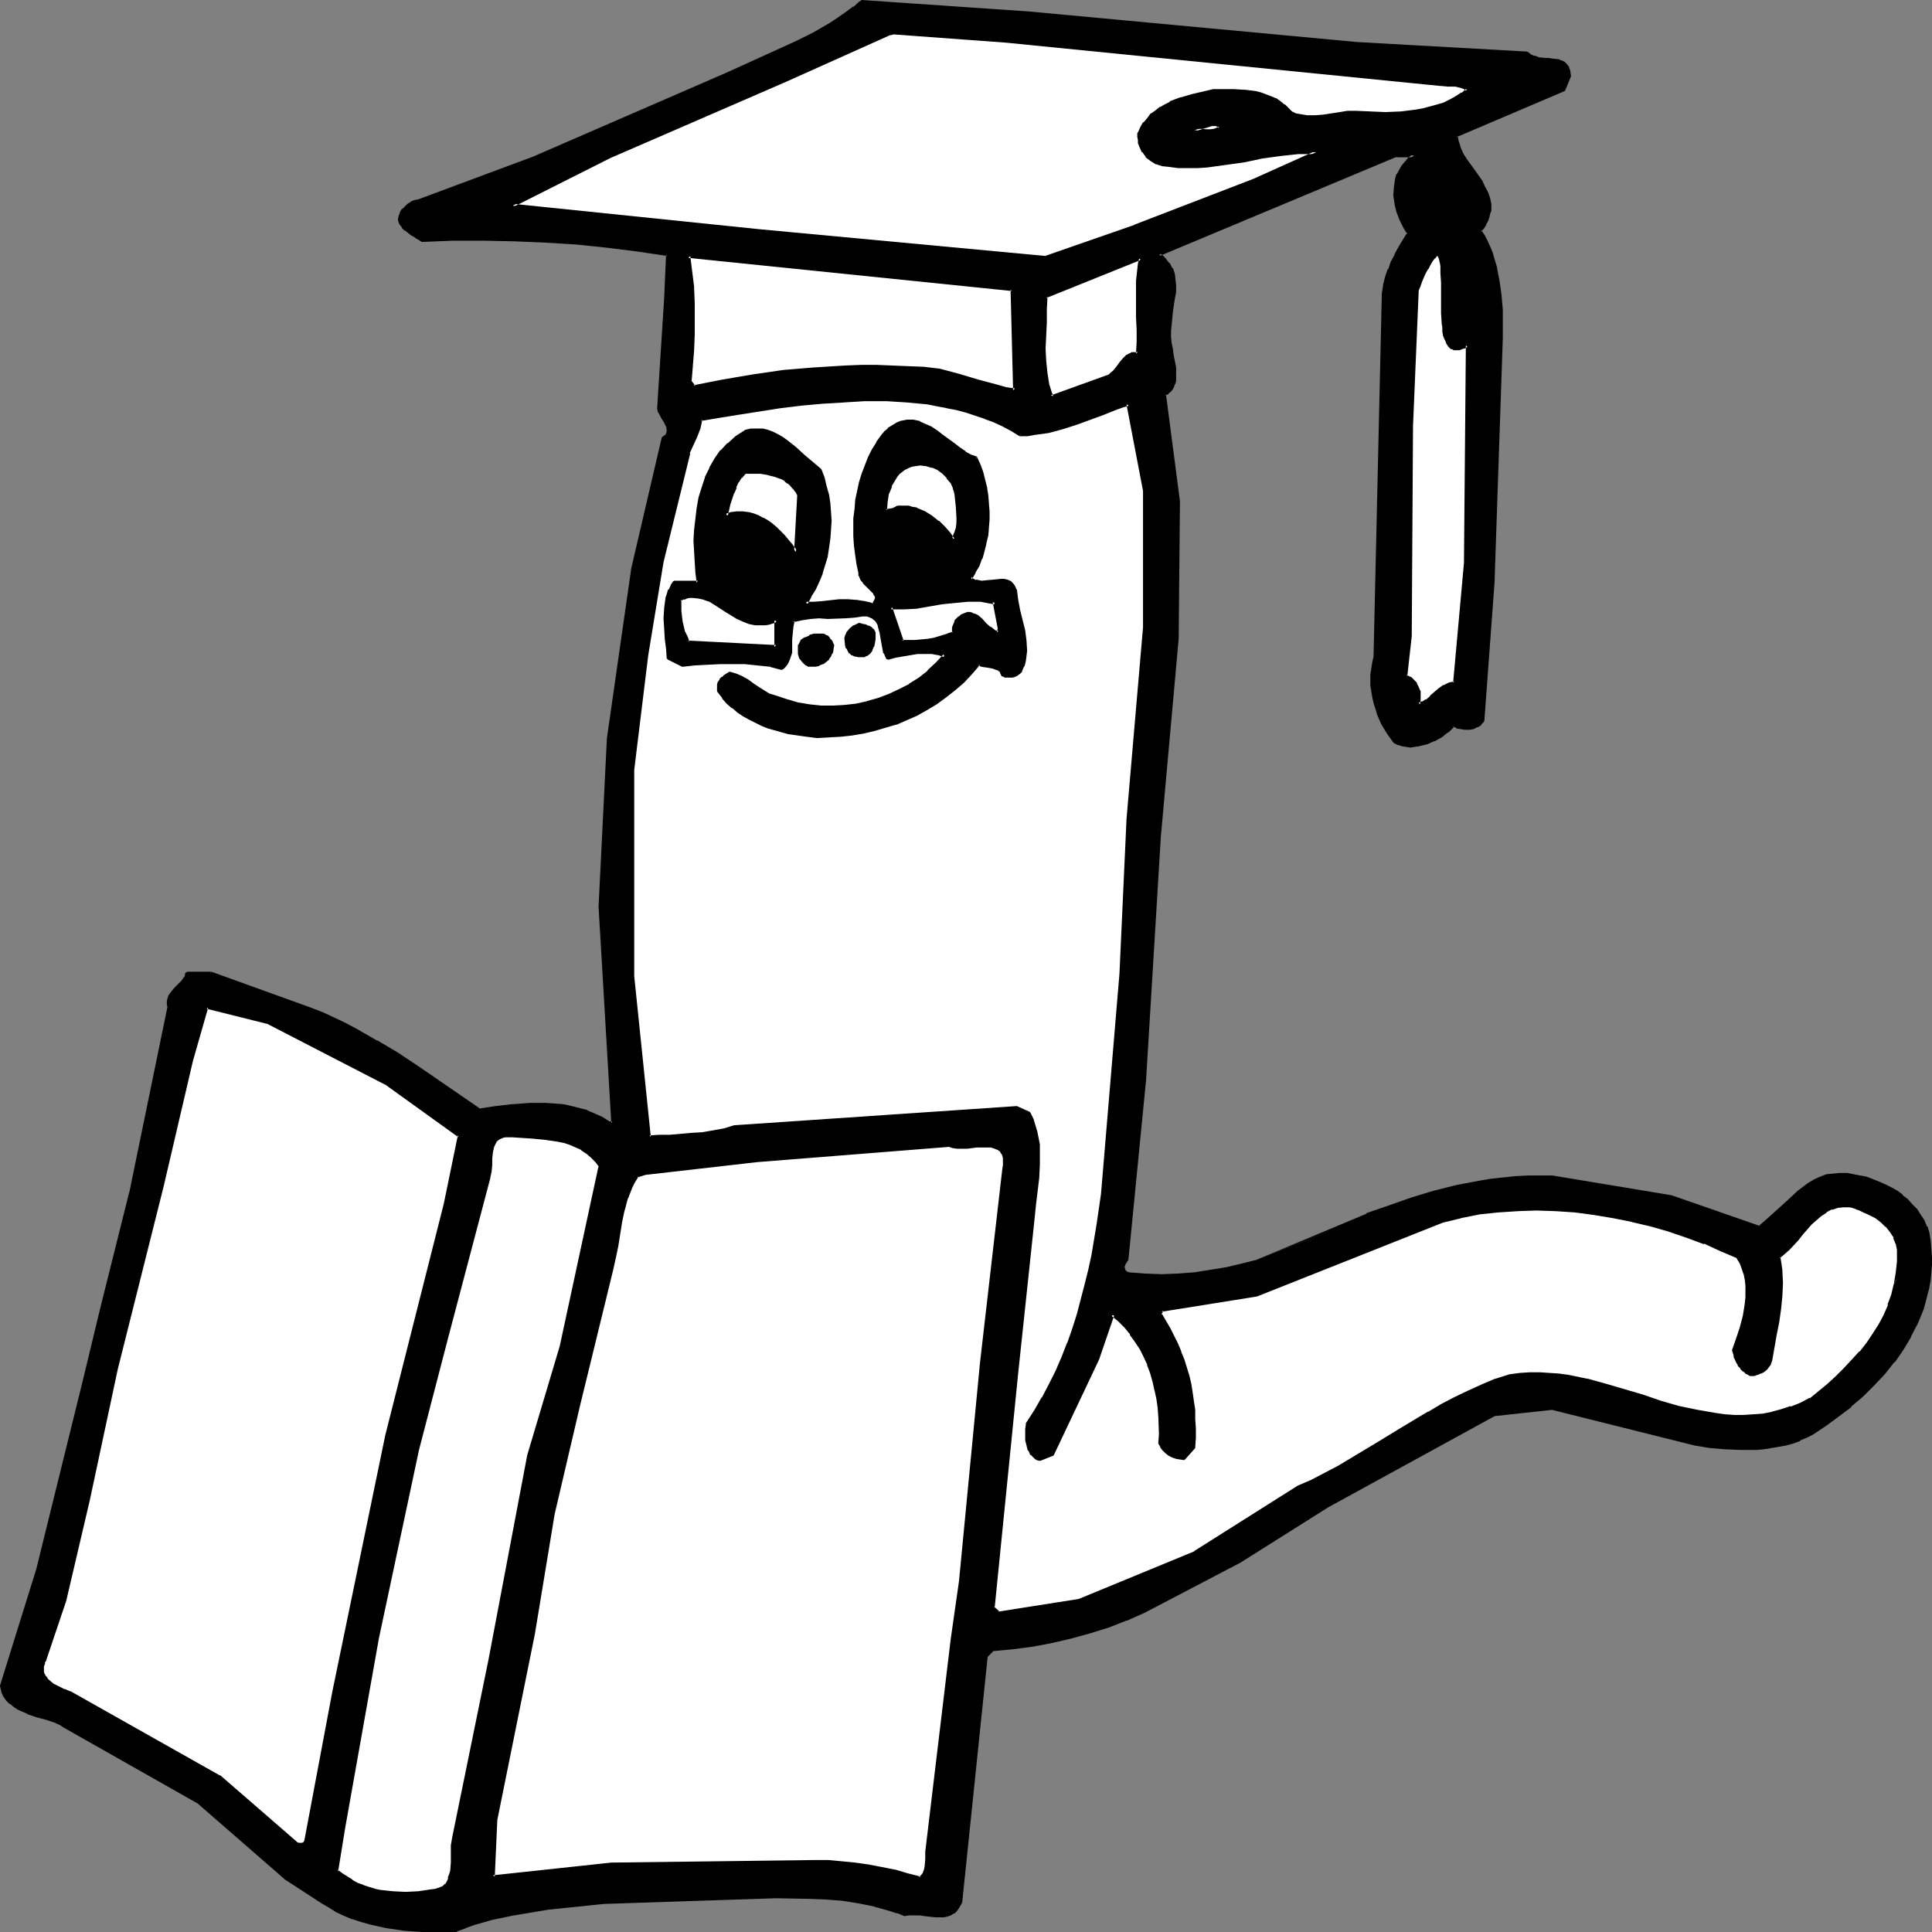
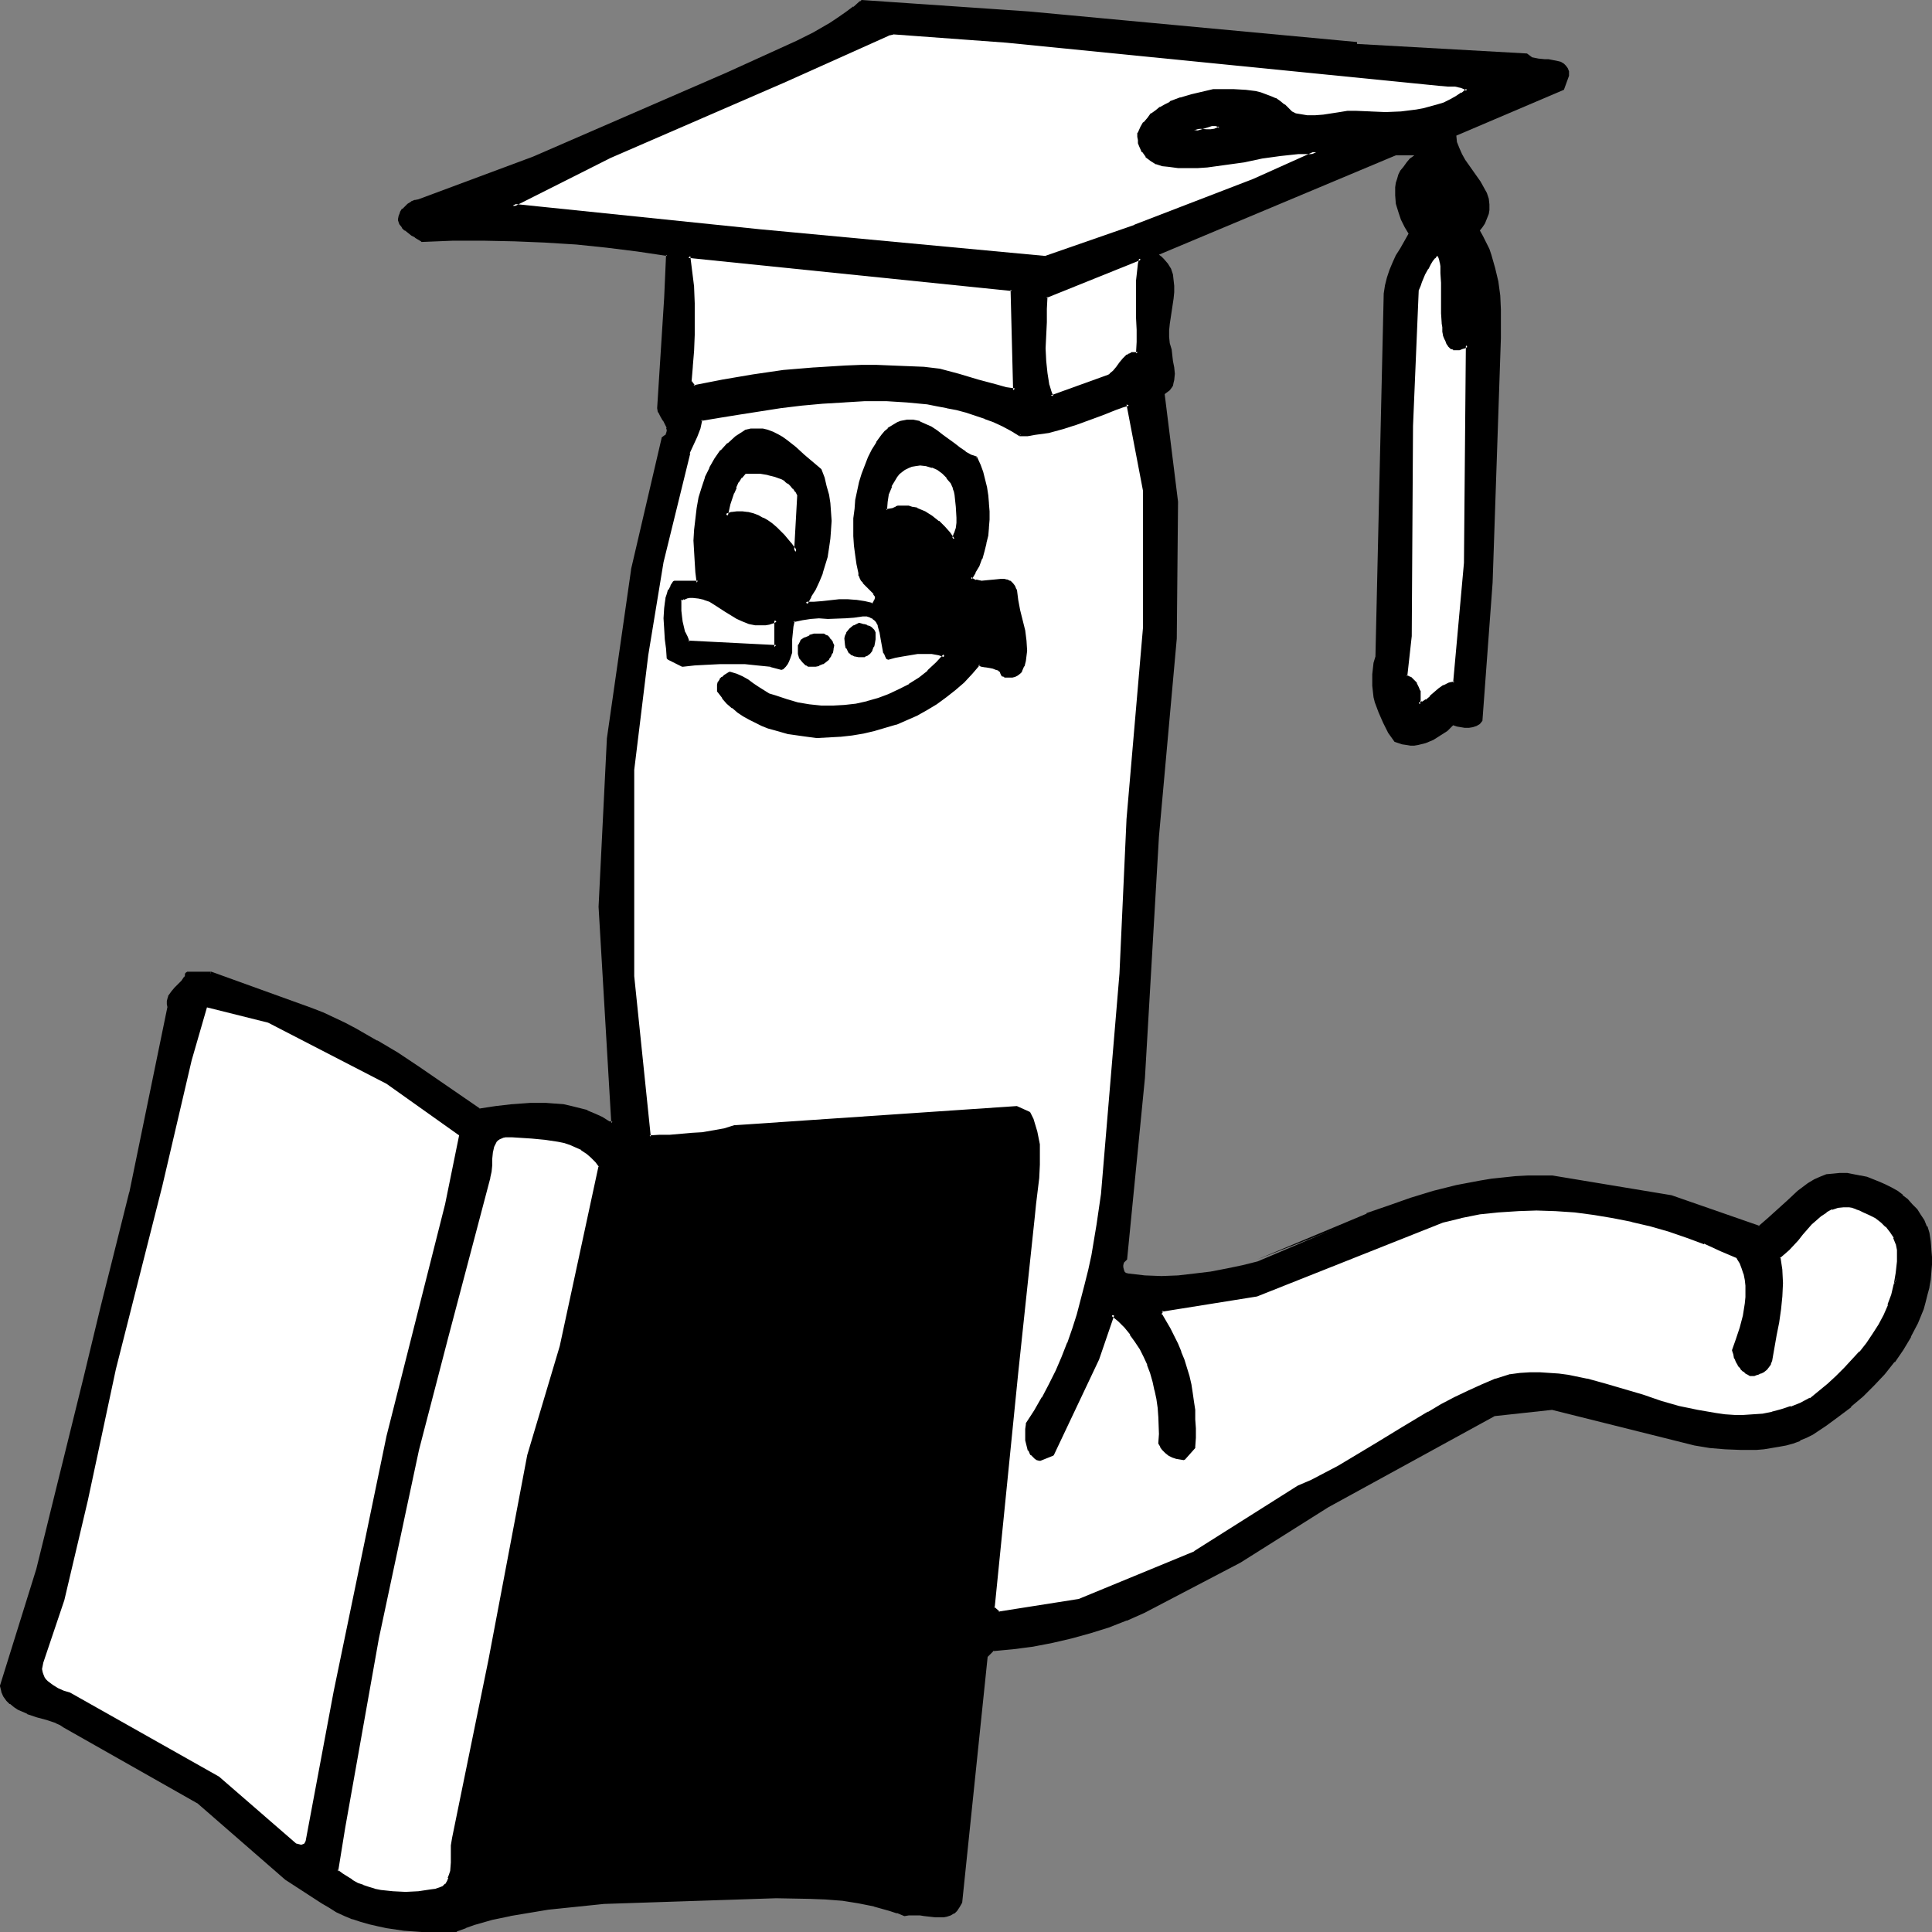
<svg xmlns="http://www.w3.org/2000/svg" xmlns:ns1="http://sodipodi.sourceforge.net/DTD/sodipodi-0.dtd" xmlns:ns2="http://www.inkscape.org/namespaces/inkscape" version="1.0" width="129.724mm" height="129.724mm" id="svg38" ns1:docname="Graduate - Worm.wmf">
  <rect width="100%" height="100%" fill="#808080" stroke="none" />
  <ns1:namedview id="namedview38" pagecolor="#ffffff" bordercolor="#000000" borderopacity="0.25" ns2:showpageshadow="2" ns2:pageopacity="0.0" ns2:pagecheckerboard="0" ns2:deskcolor="#d1d1d1" ns2:document-units="mm" />
  <defs id="defs1">
    <pattern id="WMFhbasepattern" patternUnits="userSpaceOnUse" width="6" height="6" x="0" y="0" />
  </defs>
  <path style="fill:#000000;fill-opacity:1;fill-rule:evenodd;stroke:none" d="m 344.369,11.15 43.147,2.424 0.646,0.485 0.646,0.485 0.808,0.162 0.808,0.162 1.616,0.162 h 0.97 l 0.808,0.162 1.616,0.323 0.646,0.162 0.808,0.485 0.485,0.485 0.485,0.646 0.323,0.808 v 1.131 l -1.293,3.555 -27.31,11.635 0.162,1.616 0.646,1.616 0.646,1.454 0.808,1.454 1.939,2.747 1.939,2.747 0.808,1.454 0.808,1.454 0.485,1.454 0.162,1.454 v 1.454 l -0.162,0.97 -0.323,0.808 -0.323,0.808 -0.323,0.808 -0.646,0.97 -0.646,0.808 0.808,1.454 0.808,1.616 0.808,1.616 0.485,1.454 0.97,3.394 0.808,3.394 0.485,3.555 0.162,3.555 v 3.555 3.717 l -2.101,62.054 -2.586,35.067 -0.646,0.808 -0.808,0.485 -0.97,0.323 -0.97,0.162 h -1.131 l -0.97,-0.162 -0.97,-0.162 -0.97,-0.323 -1.454,1.454 -1.778,1.131 -1.778,1.131 -1.939,0.808 -1.939,0.485 -0.97,0.162 h -0.97 l -0.97,-0.162 -1.131,-0.162 -0.97,-0.323 -0.97,-0.323 -1.616,-2.262 -1.293,-2.586 -1.131,-2.586 -0.97,-2.586 -0.323,-1.293 -0.323,-2.909 v -2.909 l 0.323,-2.909 0.485,-1.616 2.101,-92.112 0.323,-2.101 0.485,-1.939 0.646,-1.939 0.808,-1.939 0.808,-1.778 1.131,-1.778 2.101,-3.717 -0.97,-1.616 -0.97,-1.939 -0.646,-1.939 -0.646,-2.101 -0.162,-2.101 v -2.101 l 0.162,-1.131 0.323,-0.97 0.323,-1.131 0.485,-0.97 0.808,-0.97 0.808,-1.131 0.808,-0.97 0.485,-0.323 0.646,-0.485 h -4.686 l -60.115,25.21 0.646,0.485 0.646,0.646 0.97,1.131 0.808,1.293 0.485,1.454 0.162,1.454 0.162,1.454 v 1.616 l -0.162,1.616 -0.485,3.232 -0.485,3.232 -0.162,1.616 v 1.616 l 0.162,1.616 0.485,1.616 0.162,1.454 0.162,1.454 0.323,1.616 0.162,1.616 -0.162,1.616 -0.162,0.646 -0.162,0.808 -0.323,0.485 -0.485,0.646 -0.646,0.485 -0.646,0.485 3.394,27.31 -0.323,34.744 -4.525,50.258 -3.555,61.246 -4.525,46.056 -0.485,0.485 -0.323,0.323 -0.162,0.646 v 0.485 l 0.162,0.646 0.162,0.485 0.323,0.323 0.646,0.162 4.202,0.485 4.202,0.162 4.202,-0.162 4.202,-0.485 4.04,-0.485 4.202,-0.808 3.878,-0.808 3.878,-0.97 27.795,-11.797 5.494,-2.101 5.656,-1.939 5.818,-1.616 5.656,-1.454 5.979,-1.131 2.909,-0.485 3.07,-0.323 3.07,-0.323 3.07,-0.162 h 3.232 3.07 l 30.219,5.01 22.301,7.757 2.424,-2.101 4.848,-4.686 2.586,-2.262 1.293,-0.97 1.454,-0.97 1.454,-0.808 1.454,-0.646 1.616,-0.646 1.616,-0.323 1.778,-0.162 1.778,0.162 1.616,0.162 1.616,0.323 1.616,0.485 1.616,0.485 1.616,0.646 1.454,0.646 1.454,0.808 1.454,0.97 1.454,0.97 1.131,0.97 1.131,1.293 1.131,1.131 0.97,1.454 0.808,1.293 0.808,1.616 0.646,1.616 0.323,1.939 0.162,2.101 0.162,1.939 -0.162,1.939 -0.162,1.939 -0.162,1.939 -0.323,1.778 -0.323,1.778 -0.485,1.939 -0.646,1.778 -1.454,3.555 -1.616,3.394 -1.939,3.232 -2.262,3.232 -2.424,2.909 -2.747,2.909 -2.747,2.909 -3.07,2.586 -3.07,2.424 -3.232,2.262 -3.232,2.101 -1.616,0.97 -1.616,0.646 -1.778,0.646 -1.778,0.485 -1.778,0.485 -1.778,0.323 -1.939,0.162 -1.939,0.162 h -3.878 l -4.04,-0.162 -3.878,-0.323 -3.717,-0.485 -36.198,-9.211 -14.867,1.778 -42.178,22.947 -22.301,14.221 -24.402,12.766 -4.525,1.939 -4.525,1.616 -4.525,1.454 -4.848,1.293 -4.848,1.131 -4.848,0.97 -5.01,0.646 -5.171,0.485 -1.778,1.778 -6.302,62.378 -0.646,1.131 -0.646,0.808 -0.646,0.646 -0.808,0.323 -0.97,0.323 -0.808,0.323 h -1.778 l -1.939,-0.323 -1.131,-0.162 -0.97,-0.162 h -1.939 -0.97 l -0.97,0.323 -1.939,-0.808 -1.778,-0.646 -4.04,-1.131 -4.04,-0.808 -4.04,-0.485 -4.04,-0.485 -4.202,-0.162 -8.565,-0.162 -43.955,1.454 -4.525,0.485 -4.686,0.485 -4.848,0.646 -4.848,0.646 -4.686,0.808 -4.686,0.97 -2.262,0.646 -2.262,0.808 -2.101,0.808 -2.262,0.808 -4.363,0.162 -4.525,-0.162 -4.525,-0.323 -4.363,-0.646 -2.101,-0.323 -2.262,-0.485 -2.101,-0.646 -2.101,-0.808 -1.939,-0.808 -1.939,-0.808 -1.939,-1.131 -1.778,-1.131 -9.373,-5.979 -22.301,-19.554 -33.936,-19.069 -0.97,-0.646 -0.97,-0.485 -2.424,-0.97 -2.424,-0.646 -2.424,-0.808 -1.293,-0.485 -0.97,-0.485 -1.131,-0.646 -0.97,-0.808 -0.808,-0.808 -0.646,-0.97 -0.485,-1.131 -0.485,-1.454 9.211,-29.411 12.12,-48.48 4.202,-18.099 7.434,-29.088 9.696,-47.026 -0.162,-0.808 v -0.646 l 0.162,-0.646 0.162,-0.646 0.646,-0.97 0.808,-0.97 0.97,-0.97 0.808,-0.808 0.808,-0.97 0.162,-0.646 0.162,-0.485 h 5.979 l 25.533,9.211 2.909,1.131 2.747,1.131 2.747,1.293 2.747,1.454 5.333,3.07 5.333,3.232 5.171,3.394 10.342,7.11 5.171,3.717 4.202,-0.646 4.363,-0.485 4.363,-0.323 h 4.202 2.101 l 2.101,0.323 2.101,0.323 1.939,0.485 2.101,0.646 1.778,0.808 1.939,0.97 1.778,1.131 h 0.97 l -3.07,-54.944 2.101,-42.501 5.979,-42.986 7.757,-33.29 0.646,-0.485 0.323,-0.485 0.323,-0.485 0.162,-0.485 v -0.485 l -0.162,-0.485 -0.485,-0.97 -0.485,-0.97 -0.646,-0.97 -0.485,-0.97 -0.162,-0.97 1.778,-27.957 0.323,-10.989 -7.595,-1.293 -7.757,-0.97 -7.757,-0.808 -7.757,-0.485 -7.918,-0.323 -7.757,-0.162 -7.918,0.162 -7.918,0.323 -0.646,-0.646 -0.808,-0.646 -0.97,-0.485 -0.808,-0.485 -0.808,-0.646 -0.646,-0.646 -0.646,-0.808 -0.323,-0.97 0.162,-0.808 0.485,-0.808 0.485,-0.808 0.485,-0.646 0.808,-0.646 0.808,-0.485 0.808,-0.323 0.97,-0.162 29.088,-10.989 49.126,-21.17 8.888,-4.04 8.888,-4.202 4.202,-2.101 4.202,-2.424 2.101,-1.293 1.939,-1.293 1.939,-1.454 1.939,-1.616 v 0 L 261.145,3.394 Z" id="path1" />
-   <path style="fill:#000000;fill-opacity:1;fill-rule:evenodd;stroke:none" d="m 344.369,11.474 v 0 l 43.147,2.586 -0.162,-0.162 0.485,0.485 v 0 l 0.808,0.485 v 0 l 0.808,0.323 0.808,0.162 h 0.162 l 1.616,0.162 h 0.97 v 0 l 0.808,0.162 1.616,0.162 v 0 l 0.646,0.323 h -0.162 l 0.808,0.323 -0.162,-0.162 0.485,0.485 v 0 l 0.323,0.646 v 0 l 0.323,0.808 v -0.162 l 0.162,1.131 v -0.162 l -1.454,3.555 0.323,-0.162 -27.31,11.635 -0.323,0.485 0.323,1.454 v 0.162 l 0.485,1.616 v 0 l 0.808,1.454 v 0.162 l 0.808,1.293 1.939,2.909 1.939,2.747 v -0.162 l 0.808,1.454 0.646,1.454 v 0 l 0.485,1.293 v 0 l 0.323,1.454 v 0 l -0.162,1.454 v 0 l -0.162,0.808 v 0 l -0.162,0.808 -0.323,0.808 v 0 l -0.485,0.808 v 0 l -0.485,0.808 -0.646,0.97 v 0.485 l 0.808,1.454 v 0 l 0.808,1.454 0.646,1.616 v 0 l 0.646,1.616 v -0.162 l 0.97,3.394 v -0.162 l 0.646,3.394 0.485,3.555 v 0 l 0.162,3.555 0.162,3.555 -0.162,3.717 -2.101,62.054 v 0 l -2.424,35.067 v -0.323 l -0.485,0.808 v -0.162 l -0.808,0.485 h 0.162 l -0.97,0.323 v 0 l -0.97,0.162 v 0 h -1.131 0.162 -1.131 l -0.97,-0.323 0.162,0.162 -0.808,-0.323 h -0.485 l -1.616,1.454 v -0.162 l -1.616,1.293 -1.778,0.97 v 0 l -1.939,0.808 h 0.162 l -2.101,0.485 h 0.162 l -0.97,0.162 v 0 h -0.97 v 0 l -0.97,-0.162 -0.97,-0.162 v 0 l -0.97,-0.162 v 0 l -0.97,-0.485 0.162,0.162 -1.454,-2.262 v 0.162 l -1.454,-2.586 -1.131,-2.586 v 0.162 l -0.808,-2.747 -0.323,-1.293 v 0 l -0.323,-2.747 v 0 -2.909 0.162 l 0.323,-3.07 v 0.162 l 0.323,-1.616 v -0.162 l 2.101,-92.112 v 0 l 0.485,-2.101 v 0.162 l 0.485,-1.939 0.485,-1.939 v 0 l 0.808,-1.939 0.808,-1.778 v 0 l 1.131,-1.778 2.262,-3.717 v -0.485 l -1.131,-1.616 v 0 l -0.808,-1.778 v 0 l -0.646,-1.939 -0.646,-2.101 v 0.162 L 354.55,49.611 v 0 -2.101 0 l 0.162,-0.97 v 0 l 0.323,-1.131 0.323,-0.97 h -0.162 l 0.485,-0.97 v 0.162 l 0.808,-1.131 0.808,-0.97 h -0.162 l 0.97,-0.97 -0.162,0.162 0.646,-0.485 0.646,-0.485 -0.323,-0.808 h -4.686 l -0.162,0.162 -60.115,25.048 -0.162,0.808 0.808,0.485 v 0 l 0.485,0.485 v 0 l 0.97,1.293 v -0.162 l 0.808,1.293 h -0.162 l 0.485,1.293 v 0 l 0.323,1.454 0.162,1.454 v 0 l -0.162,1.616 v -0.162 l -0.162,1.616 -0.485,3.394 -0.485,3.232 v 1.616 1.778 l 0.162,1.616 v 0 l 0.323,1.616 V 88.718 l 0.162,1.454 0.323,1.454 0.162,1.778 0.162,1.616 v -0.162 1.616 -0.162 l -0.323,0.808 -0.162,0.646 v -0.162 l -0.323,0.646 h 0.162 l -0.485,0.646 v -0.162 l -0.646,0.485 h 0.162 l -0.808,0.485 -0.162,0.323 3.555,27.31 v 0 l -0.323,34.744 v -0.162 l -4.686,50.419 v 0 l -3.555,61.246 v 0 l -4.525,46.056 0.162,-0.323 -0.485,0.485 v 0 l -0.323,0.485 v 0.162 l -0.323,0.485 v 0 0.646 0.162 l 0.162,0.485 0.162,0.485 0.162,0.323 0.323,0.323 h 0.162 l 0.646,0.323 v 0 l 4.363,0.323 v 0 l 4.202,0.162 4.202,-0.162 v 0 l 4.202,-0.323 4.202,-0.485 4.04,-0.808 v 0 l 4.04,-0.97 3.878,-0.97 h 0.162 l 27.634,-11.797 -28.118,10.989 h 0.162 l -3.878,0.97 -4.04,0.97 v 0 l -4.04,0.646 -4.04,0.646 -4.202,0.323 v 0 l -4.202,0.162 -4.202,-0.162 v 0 l -4.202,-0.323 h 0.162 l -0.485,-0.162 v 0 l -0.323,-0.323 v 0.162 l -0.162,-0.485 -0.162,-0.646 v 0.323 l 0.162,-0.646 v 0 l 0.162,-0.485 v 0.162 l 0.323,-0.485 -0.162,0.162 0.323,-0.485 0.162,-0.162 4.525,-46.056 v -0.162 l 3.717,-61.246 v 0 l 4.525,-50.258 v 0 l 0.323,-34.744 v -0.162 l -3.555,-27.149 -0.162,0.323 0.808,-0.323 v -0.162 l 0.646,-0.485 v 0 l 0.485,-0.646 v 0 l 0.323,-0.646 v -0.162 l 0.323,-0.646 0.162,-0.646 v -0.162 -1.616 0 -1.616 l -0.323,-1.616 -0.323,-1.616 -0.162,-1.454 v 0 l -0.323,-1.454 v 0 l -0.162,-1.616 v 0 -1.616 0.162 l 0.162,-1.616 0.323,-3.394 0.485,-3.232 0.323,-1.616 v 0 -1.616 -0.162 l -0.162,-1.454 -0.162,-1.454 v 0 l -0.485,-1.454 h -0.162 l -0.646,-1.293 h -0.162 l -0.97,-1.293 v 0 l -0.646,-0.646 v 0 l -0.808,-0.646 v 0.808 L 354.55,39.754 l -0.323,0.162 h 4.686 l -0.162,-0.808 -0.646,0.323 -0.646,0.485 v 0 l -0.808,0.97 -0.162,0.162 -0.808,0.97 -0.646,1.131 v 0 L 354.55,44.117 h -0.162 l -0.323,1.131 -0.162,0.97 v 0.162 l -0.162,0.97 v 0.162 l -0.162,2.101 v 0 l 0.323,2.101 v 0.162 l 0.485,1.939 0.808,2.101 v 0 l 0.97,1.939 v 0 l 0.97,1.616 v -0.485 l -2.262,3.717 -0.97,1.778 v 0.162 l -0.97,1.778 -0.646,1.939 h -0.162 l -0.646,1.939 -0.485,1.939 v 0.162 l -0.323,2.101 v 0 l -2.101,92.112 v 0 l -0.323,1.454 v 0 l -0.485,3.07 v 0 2.909 0 l 0.485,2.909 v 0 l 0.323,1.454 0.808,2.586 v 0.162 l 1.131,2.586 1.454,2.424 v 0 l 1.616,2.262 0.162,0.162 0.97,0.485 h 0.162 l 0.97,0.323 v 0 l 1.131,0.162 0.97,0.162 v 0 l 0.97,-0.162 v 0 l 1.131,-0.162 v 0 l 1.939,-0.485 h 0.162 l 1.778,-0.808 h 0.162 l 1.778,-0.97 1.616,-1.293 h 0.162 l 1.454,-1.454 h -0.485 l 0.97,0.323 v 0.162 l 1.131,0.162 0.97,0.162 v 0 h 1.131 0.162 l 0.97,-0.162 v 0 l 0.97,-0.485 h 0.162 l 0.808,-0.485 v -0.162 l 0.646,-0.646 0.162,-0.323 2.586,-35.067 v 0 l 2.101,-62.054 v -3.717 -3.555 l -0.323,-3.555 v -0.162 l -0.485,-3.394 -0.646,-3.394 v -0.162 l -0.97,-3.232 v -0.162 l -0.646,-1.616 v 0 l -0.646,-1.454 -0.808,-1.616 v 0 l -0.97,-1.454 v 0.485 l 0.808,-0.97 0.485,-0.808 v -0.162 l 0.485,-0.808 v 0 l 0.323,-0.97 0.162,-0.808 v 0 l 0.323,-0.808 v -0.162 -1.454 -0.162 l -0.323,-1.454 v 0 l -0.485,-1.454 v 0 l -0.808,-1.454 -0.646,-1.454 v 0 l -1.939,-2.747 -2.101,-2.909 -0.808,-1.293 v 0 l -0.646,-1.454 v 0 l -0.485,-1.616 v 0.162 l -0.323,-1.616 -0.162,0.323 27.31,-11.635 0.162,-0.162 1.454,-3.555 v -0.162 l -0.162,-1.131 V 17.938 l -0.323,-0.808 v -0.162 l -0.485,-0.646 v 0 l -0.485,-0.485 -0.162,-0.162 -0.646,-0.323 h -0.162 l -0.646,-0.323 v 0 l -1.616,-0.162 -0.97,-0.162 v 0 h -0.97 0.162 l -1.778,-0.162 h 0.162 l -0.808,-0.323 -0.808,-0.162 h 0.162 l -0.808,-0.323 h 0.162 l -0.646,-0.485 -0.323,-0.162 -43.147,-2.424 v 0 z" id="path2" />
  <path style="fill:#000000;fill-opacity:1;fill-rule:evenodd;stroke:none" d="m 347.116,308.656 -0.162,0.162 5.656,-2.101 5.656,-1.939 5.656,-1.616 5.818,-1.454 v 0 l 5.818,-1.293 3.07,-0.323 2.909,-0.485 3.232,-0.323 h -0.162 3.07 l 3.232,-0.162 3.07,0.162 v 0 l 30.058,5.01 v 0 l 22.301,7.757 0.323,-0.162 2.424,-2.101 h 0.162 l 4.848,-4.686 2.586,-2.262 v 0 l 1.293,-0.97 v 0 l 1.293,-0.97 1.616,-0.808 h -0.162 l 1.454,-0.646 v 0 l 1.454,-0.485 v 0 l 1.616,-0.323 1.778,-0.162 v 0 l 1.778,0.162 h -0.162 l 1.778,0.162 1.616,0.323 h -0.162 l 1.778,0.485 1.454,0.485 v 0 l 1.616,0.485 1.454,0.808 1.454,0.808 v 0 l 1.454,0.808 1.293,0.97 v 0 l 1.131,0.97 1.293,1.131 0.97,1.293 v 0 l 0.97,1.293 0.808,1.454 v -0.162 l 0.808,1.616 h -0.162 l 0.646,1.616 v -0.162 l 0.323,2.101 0.162,1.939 v 0 l 0.162,1.939 v 1.939 l -0.162,1.939 v -0.162 l -0.162,1.939 -0.323,1.939 v -0.162 l -0.485,1.939 -0.485,1.778 -0.485,1.778 v 0 l -1.454,3.555 -1.616,3.394 v 0 l -1.939,3.232 -2.262,3.07 v 0 l -2.424,3.07 v 0 l -2.747,2.747 -2.747,2.909 -3.07,2.586 0.162,-0.162 -3.232,2.586 -3.07,2.262 -3.394,2.101 h 0.162 l -1.616,0.808 -1.616,0.808 v 0 l -1.616,0.485 -1.778,0.646 v 0 l -1.778,0.323 -1.939,0.323 -1.778,0.162 v 0 l -1.939,0.162 -3.878,0.162 -4.04,-0.323 h 0.162 l -3.878,-0.323 -3.878,-0.485 v 0 l -36.037,-9.211 h -0.162 l -15.029,1.778 v 0 l -42.178,23.109 h -0.162 l -22.301,14.221 h 0.162 l -24.402,12.766 -4.525,1.939 0.162,-0.162 -4.686,1.616 -4.525,1.616 -4.848,1.293 -4.686,0.97 v 0 l -4.848,0.97 -5.171,0.646 -5.01,0.485 -0.323,0.162 -1.778,1.778 -0.162,0.323 -6.302,62.378 v -0.162 l -0.485,0.97 v 0 l -0.646,0.808 v 0 l -0.646,0.646 h 0.162 l -0.808,0.323 v 0 l -0.808,0.323 v 0 l -0.808,0.162 v 0 h -1.778 v 0 l -2.909,-0.323 -1.131,-0.162 v 0 l -1.939,-0.162 -0.97,0.162 h -0.162 l -0.808,0.162 h 0.162 l -1.778,-0.646 -0.162,-0.162 -1.939,-0.646 -3.878,-1.131 v 0 l -4.04,-0.808 -4.04,-0.485 -4.202,-0.323 v 0 l -4.202,-0.323 h -8.565 l -43.955,1.293 v 0 l -4.525,0.646 -4.848,0.485 -4.686,0.485 -4.848,0.646 -4.686,0.808 h -0.162 l -4.686,1.131 -2.262,0.485 -2.101,0.808 -2.262,0.808 h -0.162 l -2.101,0.97 0.162,-0.162 -4.363,0.162 h -4.525 l -4.525,-0.323 h 0.162 l -4.525,-0.646 -2.101,-0.485 v 0 l -2.101,-0.485 -2.101,-0.646 -2.101,-0.646 v 0 l -1.939,-0.808 v 0 l -1.939,-0.97 -1.939,-0.97 h 0.162 l -1.939,-1.131 -9.211,-6.141 v 0.162 L 50.581,456.843 v 0 L 16.483,437.612 h 0.162 l -0.97,-0.485 h -0.162 l -0.97,-0.646 h -0.162 l -2.262,-0.808 -2.424,-0.808 -2.586,-0.808 0.162,0.162 -1.131,-0.485 -1.131,-0.485 v 0 l -0.97,-0.646 v 0 l -0.97,-0.808 v 0 l -0.808,-0.808 0.162,0.162 -0.808,-1.131 v 0.162 l -0.485,-1.131 v 0 l -0.323,-1.293 v 0.162 L 10.019,398.505 22.139,350.025 26.341,331.926 33.774,302.838 v -0.162 l 9.534,-47.026 v -0.162 -0.646 0 -0.646 0 -0.646 0 l 0.162,-0.485 v 0.162 l 0.646,-1.131 v 0.162 l 0.808,-0.97 1.778,-1.778 h 0.162 l 0.646,-1.131 v 0 l 0.162,-0.485 0.162,-0.162 0.162,-0.485 -0.485,0.323 h 5.979 -0.162 l 0.162,-0.97 h -5.979 l -0.485,0.323 -0.162,0.646 0.162,-0.162 -0.323,0.646 v -0.162 l -0.646,0.97 v 0 l -1.778,1.778 -0.808,0.97 v 0 l -0.808,1.131 v 0.162 l -0.162,0.485 v 0 l -0.162,0.646 v 0.162 0.646 0 l 0.162,0.808 v -0.162 l -9.696,47.187 v -0.162 L 25.533,331.603 21.17,349.702 9.211,398.182 0,427.755 v 0.162 l 0.323,1.293 v 0.162 l 0.485,1.131 v 0 l 0.808,1.131 v 0 l 0.808,0.808 h 0.162 l 0.97,0.808 v 0 l 0.97,0.646 v 0 l 1.131,0.485 1.131,0.485 0.162,0.162 2.424,0.808 2.424,0.646 2.424,0.808 h -0.162 l 1.131,0.485 v 0 l 0.97,0.646 v 0 l 33.936,19.23 -0.162,-0.162 22.462,19.554 v 0 l 9.211,5.979 1.939,1.131 v 0 l 1.778,1.131 2.101,0.97 v 0 l 1.939,0.808 h 0.162 l 1.939,0.646 2.262,0.646 2.101,0.485 v 0 l 2.262,0.485 4.363,0.646 v 0 l 4.525,0.323 h 4.525 4.363 l 0.162,-0.162 2.262,-0.808 h -0.162 l 2.262,-0.808 2.262,-0.646 2.262,-0.646 4.686,-0.97 h -0.162 l 4.848,-0.808 4.848,-0.808 4.686,-0.485 4.686,-0.485 4.686,-0.485 h -0.162 l 43.955,-1.454 8.565,0.162 4.202,0.162 h -0.162 l 4.202,0.323 4.04,0.646 4.04,0.808 h -0.162 l 4.04,1.131 1.939,0.646 -0.162,-0.162 1.939,0.808 h 0.162 l 0.97,-0.162 v 0 h 0.97 1.939 v 0 l 0.97,0.162 2.909,0.323 h 0.162 1.778 0.162 l 0.808,-0.162 v 0 l 0.97,-0.323 v 0 l 0.808,-0.485 h 0.162 l 0.646,-0.646 v 0 l 0.646,-0.97 v 0 l 0.646,-1.131 v 0 l 6.464,-62.378 -0.162,0.162 1.778,-1.778 -0.323,0.162 5.171,-0.485 5.01,-0.646 5.01,-0.97 v 0 l 4.848,-1.131 4.686,-1.293 4.686,-1.454 4.525,-1.778 h 0.162 l 4.363,-1.939 24.402,-12.766 v 0 l 22.301,-14.059 v 0 l 42.178,-23.109 h -0.162 l 14.867,-1.616 h -0.162 l 36.198,9.05 v 0 l 3.878,0.646 3.878,0.323 v 0 l 4.04,0.162 h 3.878 l 1.939,-0.162 v 0 l 1.939,-0.323 1.939,-0.323 1.778,-0.323 v 0 l 1.778,-0.485 1.778,-0.646 v -0.162 l 1.616,-0.646 1.616,-0.808 v 0 l 3.394,-2.262 3.07,-2.262 3.232,-2.424 v -0.162 l 3.07,-2.586 2.747,-2.747 2.747,-2.909 v 0 l 2.424,-3.07 h 0.162 l 2.101,-3.07 1.939,-3.232 v -0.162 l 1.778,-3.394 1.454,-3.555 v 0 l 0.485,-1.778 0.485,-1.939 0.485,-1.778 v -0.162 l 0.323,-1.778 0.162,-1.939 v 0 l 0.162,-1.939 v -1.939 l -0.162,-1.939 v -0.162 l -0.162,-1.939 -0.323,-2.101 v 0 l -0.485,-1.616 h -0.162 l -0.646,-1.616 v 0 l -0.97,-1.454 -0.808,-1.293 -0.162,-0.162 -1.131,-1.131 -1.131,-1.293 -1.293,-0.97 v -0.162 l -1.293,-0.97 -1.454,-0.808 v 0 l -1.616,-0.808 -1.454,-0.646 -1.616,-0.646 v 0 l -1.616,-0.646 -1.616,-0.323 h -0.162 l -1.616,-0.323 -1.616,-0.323 v 0 h -1.778 -0.162 l -1.616,0.162 -1.778,0.162 v 0 l -1.616,0.646 v 0 l -1.454,0.646 v 0 l -1.616,0.97 -1.293,0.97 v 0 l -1.293,0.97 v 0 l -2.586,2.424 -5.01,4.525 v 0 l -2.424,2.101 0.323,-0.162 -22.301,-7.757 v 0 l -30.219,-5.01 v 0 h -3.07 -3.232 l -3.07,0.162 v 0 l -3.07,0.323 -3.07,0.323 -2.909,0.485 -5.979,1.131 v 0 l -5.818,1.454 -5.818,1.778 -5.494,1.939 -5.656,1.939 v 0.162 l -27.795,11.635 z" id="path3" />
  <path style="fill:#000000;fill-opacity:1;fill-rule:evenodd;stroke:none" d="m 53.328,247.571 25.533,9.211 v 0 l 2.909,0.97 v 0 l 2.747,1.293 2.747,1.293 2.747,1.293 5.333,3.07 v 0 l 5.171,3.232 5.333,3.394 10.342,7.272 5.171,3.555 h 0.323 l 4.202,-0.485 4.202,-0.646 v 0 l 4.363,-0.323 h 4.202 l 2.101,0.162 v 0 l 2.101,0.323 2.101,0.323 h -0.162 l 2.101,0.485 1.939,0.646 -0.162,-0.162 1.939,0.808 1.939,0.97 h -0.162 l 1.778,1.131 h 0.323 0.97 l 0.485,-0.323 -3.07,-54.944 2.101,-42.501 v 0 l 5.979,-42.824 v 0 l 7.757,-33.29 -0.162,0.162 0.646,-0.485 0.323,-0.485 h 0.162 l 0.162,-0.485 0.162,-0.162 v -0.485 -0.646 -0.646 h -0.162 l -0.323,-0.97 -0.646,-0.97 v 0 l -0.646,-1.131 v 0.162 l -0.485,-0.97 h 0.162 l -0.162,-0.97 v 0.162 l 1.778,-27.957 0.323,-10.989 -0.323,-0.485 -7.757,-1.293 -7.595,-0.97 -7.757,-0.646 -7.918,-0.646 v 0 l -7.918,-0.323 h -7.757 -7.918 l -7.918,0.323 0.323,0.162 -0.808,-0.646 v -0.162 l -0.808,-0.485 v 0 l -0.808,-0.485 v 0 l -0.808,-0.485 -0.808,-0.646 v 0 l -0.646,-0.646 v 0 l -0.485,-0.808 v 0.162 l -0.323,-0.97 v 0.323 l 0.162,-0.808 v 0 l 0.323,-0.808 v 0 l 0.485,-0.808 v 0.162 l 0.485,-0.646 0.808,-0.646 h -0.162 l 0.808,-0.485 h -0.162 l 0.97,-0.162 h -0.162 l 0.97,-0.162 v 0 l 29.088,-10.989 h 0.162 l 49.288,-21.331 8.726,-4.04 8.888,-4.04 4.202,-2.262 4.202,-2.424 h 0.162 l 1.939,-1.293 2.101,-1.293 1.939,-1.454 V 2.262 l 1.939,-1.454 0.162,-0.323 v 0 l -0.485,0.323 42.501,2.909 h -0.162 l 83.386,7.757 V 10.666 L 261.145,2.909 v 0 L 218.645,0 l -0.485,0.485 v 0 l 0.162,-0.323 -1.778,1.616 V 1.616 l -1.939,1.454 -2.101,1.454 -1.939,1.293 v 0 l -4.202,2.424 -4.202,2.101 -8.888,4.04 -8.888,4.04 -49.126,21.331 v 0 l -29.088,10.827 v 0 l -0.808,0.162 h -0.162 l -0.808,0.323 -0.162,0.162 -0.808,0.485 v 0 l -0.646,0.646 -0.646,0.646 h -0.162 l -0.485,0.808 v 0.162 l -0.323,0.808 v 0 l -0.162,0.808 v 0.323 l 0.323,0.97 v 0 l 0.646,0.808 v 0.162 l 0.646,0.646 h 0.162 l 0.808,0.646 0.808,0.646 v 0 l 0.97,0.485 h -0.162 l 0.808,0.485 v 0 l 0.808,0.485 0.162,0.162 7.918,-0.323 h 7.918 l 7.757,0.162 7.918,0.323 h -0.162 l 7.918,0.485 7.757,0.808 7.757,0.97 7.595,1.131 -0.323,-0.323 -0.485,10.989 -1.778,27.957 v 0 l 0.162,0.97 0.162,0.162 0.485,0.97 v 0 l 0.646,1.131 v -0.162 l 0.485,0.97 0.485,0.97 h -0.162 l 0.162,0.485 v -0.162 0.485 0 l -0.162,0.485 0.162,-0.162 -0.323,0.485 h 0.162 l -0.485,0.323 -0.646,0.485 v 0.162 l -7.757,33.29 v 0.162 l -6.141,42.824 v 0.162 l -2.101,42.501 3.232,54.944 0.323,-0.485 h -0.97 0.162 l -1.778,-1.131 v 0 l -1.778,-0.808 -1.939,-0.808 -0.162,-0.162 -1.939,-0.485 -1.939,-0.485 v 0 l -2.101,-0.485 -2.101,-0.162 h -0.162 l -2.101,-0.162 h -4.202 l -4.363,0.323 h -0.162 l -4.202,0.485 -4.202,0.646 h 0.323 l -5.171,-3.555 -10.342,-7.11 -5.333,-3.555 -5.171,-3.07 h -0.162 l -5.333,-3.07 -2.747,-1.454 -2.747,-1.293 -2.747,-1.293 v 0 l -2.909,-1.131 v 0 L 53.651,246.601 H 53.49 Z" id="path4" />
  <path style="fill:#ffffff;fill-opacity:1;fill-rule:evenodd;stroke:none" d="m 294.112,14.221 71.589,7.11 1.778,0.162 h 1.778 l 0.808,0.162 0.808,0.162 0.808,0.485 0.646,0.485 -1.293,1.131 -1.454,0.97 -1.454,0.808 -1.616,0.646 -1.778,0.646 -1.616,0.485 -1.778,0.485 -1.939,0.323 -3.878,0.485 h -3.878 -3.878 l -3.717,-0.323 -2.101,0.162 -1.939,0.162 -2.101,0.323 -2.101,0.323 -1.939,0.162 h -2.101 l -1.939,-0.162 -1.131,-0.323 -0.97,-0.323 -0.97,-0.97 -0.97,-0.97 -1.131,-0.808 -1.131,-0.646 -1.131,-0.646 -1.293,-0.485 -1.131,-0.323 -1.293,-0.323 -2.747,-0.485 h -2.747 -2.586 -2.747 l -2.586,0.485 -2.909,0.808 -2.586,0.808 -2.747,0.97 -1.131,0.646 -1.293,0.646 -1.131,0.808 -1.131,0.808 -0.97,0.97 -0.808,1.131 -0.808,1.293 -0.646,1.293 v 0.808 0.808 l 0.162,0.808 0.323,0.808 0.485,1.454 0.97,1.131 1.131,0.97 1.293,0.808 1.616,0.323 1.454,0.162 2.586,0.323 2.424,0.162 2.424,-0.162 2.424,-0.162 4.686,-0.485 4.686,-0.808 4.525,-0.808 4.686,-0.646 4.525,-0.646 h 2.262 2.262 l -15.837,7.11 -30.219,11.797 -22.624,7.757 -72.558,-6.787 -62.701,-6.302 24.725,-12.443 43.955,-19.069 26.664,-12.12 1.293,-0.323 28.765,2.101 z" id="path5" />
  <path style="fill:#000000;fill-opacity:1;fill-rule:evenodd;stroke:none" d="m 365.539,21.816 h 0.162 l 1.778,0.162 h 1.778 v 0 l 0.808,0.162 h -0.162 l 0.808,0.162 v 0 l 0.808,0.323 v 0 l 0.646,0.485 v -0.646 l -1.293,1.131 v -0.162 l -1.454,0.97 v 0 l -1.454,0.808 -1.616,0.808 v 0 l -1.616,0.485 -1.778,0.485 -1.778,0.485 v 0 l -1.778,0.323 -3.878,0.485 v 0 l -3.878,0.162 -3.878,-0.162 h 0.162 l -3.878,-0.162 v 0 h -2.101 v 0 l -1.939,0.323 -2.101,0.323 -2.101,0.323 -2.101,0.162 h 0.162 -2.101 v 0 l -1.939,-0.323 v 0 l -0.97,-0.162 -0.97,-0.485 0.162,0.162 -0.97,-0.97 -0.97,-0.97 h -0.162 l -0.97,-0.808 -1.131,-0.808 h -0.162 l -1.131,-0.485 -1.293,-0.485 v 0 l -1.293,-0.485 -1.293,-0.323 v 0 l -2.586,-0.323 h -0.162 l -2.747,-0.162 h -2.586 -2.747 v 0 l -2.747,0.646 v 0 l -2.747,0.646 -2.747,0.808 h -0.162 l -2.586,0.97 v 0.162 l -1.293,0.646 -1.131,0.646 h -0.162 l -0.97,0.808 -1.131,0.808 h -0.162 l -0.808,1.131 v 0 l -0.97,1.131 h -0.162 l -0.646,1.131 v 0 l -0.646,1.454 -0.162,0.162 v 0.97 l 0.162,0.808 v 0.808 0 l 0.323,0.808 v 0 l 0.646,1.454 h 0.162 l 0.808,1.131 v 0.162 l 1.293,0.97 v 0 l 1.293,0.808 h 0.162 l 1.454,0.485 v 0 l 1.616,0.162 2.424,0.323 h 0.162 2.424 2.424 l 2.424,-0.162 v 0 l 4.686,-0.646 4.686,-0.646 4.525,-0.97 4.686,-0.646 4.525,-0.485 v 0 h 2.262 2.262 l -0.162,-0.808 -15.837,7.11 v 0 l -30.219,11.635 h 0.162 l -22.786,7.918 h 0.162 l -72.558,-6.787 -62.701,-6.464 0.162,0.808 24.725,-12.443 43.955,-19.069 26.664,-11.958 h -0.162 l 1.454,-0.323 h -0.162 l 28.603,2.101 110.211,10.989 0.162,-0.808 L 255.489,10.019 226.886,7.757 h -0.162 l -1.454,0.485 h -0.162 l -26.502,11.958 -43.955,19.23 -24.886,12.443 0.162,0.808 62.701,6.302 72.72,6.787 h 0.162 l 22.624,-7.918 h 0.162 l 30.058,-11.635 v 0 l 15.998,-7.11 -0.323,-0.808 -2.262,-0.162 -2.262,0.162 h -0.162 l -4.525,0.485 -4.525,0.646 -4.686,0.808 -4.686,0.808 -4.686,0.646 h 0.162 l -2.424,0.162 h -2.424 l -2.424,-0.162 v 0 l -2.586,-0.162 -1.454,-0.162 v 0 l -1.454,-0.485 h 0.162 l -1.293,-0.646 v 0 l -1.131,-0.97 v 0 l -0.97,-1.131 h 0.162 l -0.646,-1.293 v 0 l -0.162,-0.808 v 0.162 l -0.162,-0.808 v -0.808 0 -0.808 l -0.162,0.162 0.646,-1.293 v 0 l 0.808,-1.131 v 0 l 0.808,-1.131 v 0 l 0.97,-0.97 v 0.162 l 1.131,-0.97 0.97,-0.808 v 0 l 1.293,-0.646 1.131,-0.646 v 0.162 l 2.747,-1.131 h -0.162 l 2.747,-0.808 2.747,-0.646 v 0 l 2.747,-0.485 h -0.162 l 2.747,-0.162 h 2.586 l 2.747,0.162 v 0 l 2.586,0.485 v 0 l 1.293,0.323 1.293,0.323 h -0.162 l 1.293,0.485 1.131,0.485 v 0 l 1.131,0.646 0.97,0.808 v 0 l 0.97,0.97 0.97,0.97 0.162,0.162 0.97,0.323 1.131,0.323 v 0 l 2.101,0.162 v 0 h 2.101 v 0 l 2.101,-0.162 1.939,-0.323 2.101,-0.323 2.101,-0.162 h -0.162 l 2.101,-0.162 h -0.162 l 3.878,0.323 v 0 h 3.878 l 3.878,-0.162 h 0.162 l 3.878,-0.323 1.778,-0.485 v 0 l 1.778,-0.323 1.778,-0.485 1.778,-0.646 V 26.664 l 1.616,-0.646 1.616,-0.808 v 0 l 1.454,-0.97 v -0.162 l 1.293,-0.97 v -0.646 l -0.646,-0.485 -0.162,-0.162 -0.808,-0.323 v 0 l -0.808,-0.162 v 0 l -0.808,-0.162 h -0.162 l -1.778,-0.162 h -1.778 v 0 z" id="path6" />
  <path style="fill:#ffffff;fill-opacity:1;fill-rule:evenodd;stroke:none" d="m 309.625,32.32 -0.162,0.323 -0.323,0.162 -0.808,0.162 -0.97,0.323 h -1.131 l -2.262,-0.162 -0.97,-0.162 h -0.808 1.131 l 1.131,-0.323 2.101,-0.808 0.97,-0.162 0.808,-0.162 0.323,0.162 h 0.485 l 0.162,0.323 z" id="path7" />
  <path style="fill:#000000;fill-opacity:1;fill-rule:evenodd;stroke:none" d="m 309.302,32.643 v -0.646 l -0.162,0.323 v -0.162 l -0.323,0.323 0.162,-0.162 -0.808,0.323 h 0.162 l -1.131,0.162 h 0.162 -1.131 l -2.262,-0.162 h 0.162 -0.97 -0.97 l 0.162,0.808 0.97,-0.162 v 0 l 1.131,-0.323 2.101,-0.646 0.97,-0.323 v 0 h 0.808 v 0 h 0.323 -0.162 l 0.485,0.162 -0.162,-0.162 0.323,0.323 v -0.162 l 0.162,0.485 0.646,-0.485 -0.323,-0.485 v 0 l -0.323,-0.323 h -0.162 l -0.323,-0.162 v 0 h -0.485 v 0 h -0.97 v 0 l -0.97,0.162 -2.101,0.808 -1.131,0.323 v 0 l -0.97,0.162 v 0.808 h 0.808 v 0 l 0.97,0.162 v 0 h 2.262 1.131 v 0 l 0.97,-0.162 h 0.162 l 0.808,-0.162 v -0.162 l 0.323,-0.162 h 0.162 l 0.162,-0.323 v -0.485 z" id="path8" />
  <path style="fill:#ffffff;fill-opacity:1;fill-rule:evenodd;stroke:none" d="m 257.59,99.061 -2.262,-0.485 -2.424,-0.485 -4.686,-1.293 -4.848,-1.454 -2.586,-0.808 -2.424,-0.485 -3.878,-0.485 -4.04,-0.323 -4.04,-0.162 h -3.878 -4.04 -4.04 l -7.757,0.485 -7.918,0.808 -7.595,0.97 -7.595,1.454 -7.434,1.454 -1.131,-1.454 0.485,-3.878 0.162,-3.878 0.162,-4.04 0.162,-4.04 -0.162,-4.04 -0.162,-4.04 -0.485,-4.04 -0.485,-3.878 82.093,8.565 z" id="path9" />
  <path style="fill:#000000;fill-opacity:1;fill-rule:evenodd;stroke:none" d="m 257.105,99.061 0.485,-0.485 -2.262,-0.323 -2.262,-0.646 v 0 l -4.848,-1.293 -4.848,-1.454 -2.424,-0.646 -2.424,-0.646 v 0 l -4.04,-0.485 v 0 l -4.04,-0.162 -4.04,-0.162 -3.878,-0.162 h -4.04 l -4.04,0.162 -7.757,0.485 h -0.162 l -7.757,0.646 -7.757,1.131 -7.595,1.293 -7.434,1.454 0.485,0.162 -0.97,-1.293 v 0.323 l 0.323,-3.878 v -0.162 l 0.323,-3.878 0.162,-4.04 v -4.04 -4.04 l -0.162,-4.04 v -0.162 l -0.485,-3.878 -0.485,-3.878 -0.485,0.485 82.093,8.403 -0.323,-0.323 0.646,25.533 h 0.97 l -0.808,-25.533 -0.323,-0.485 -82.254,-8.565 -0.485,0.485 0.646,3.878 0.323,4.04 v 0 l 0.323,4.04 v 4.04 4.04 l -0.323,4.04 -0.162,3.878 v 0 l -0.323,3.878 v 0.323 l 1.131,1.293 0.323,0.323 7.434,-1.616 7.595,-1.293 7.757,-0.97 7.757,-0.808 v 0 l 7.757,-0.485 4.04,-0.162 h 4.04 l 3.878,0.162 4.04,0.162 4.04,0.323 h -0.162 l 4.04,0.323 v 0 l 2.424,0.646 2.424,0.646 4.848,1.454 4.848,1.454 v 0 l 2.424,0.485 2.262,0.323 0.485,-0.323 z" id="path10" />
  <path style="fill:#ffffff;fill-opacity:1;fill-rule:evenodd;stroke:none" d="m 367.478,86.941 v 0.323 l 0.323,0.323 0.485,0.485 0.646,0.323 h 0.646 0.808 l 0.646,-0.323 0.646,-0.162 0.646,-0.323 -0.323,55.267 -2.747,30.542 h -0.808 l -0.646,0.162 -1.293,0.646 -1.131,0.808 -1.131,0.97 -1.131,0.97 -0.97,0.97 -1.131,0.485 -0.485,0.162 -0.485,0.162 0.162,-1.293 v -0.97 l -0.162,-1.131 -0.323,-0.808 -0.485,-0.97 -0.646,-0.808 -0.808,-0.646 -0.97,-0.485 1.131,-10.342 0.323,-53.166 1.293,-34.582 0.485,-1.131 0.485,-0.97 0.808,-1.939 0.808,-1.454 0.646,-1.131 0.485,-0.97 0.646,-0.646 0.323,-0.485 0.485,-0.162 h 0.162 l 0.323,0.323 0.323,0.323 0.162,0.485 0.162,0.808 v 0.808 l 0.162,0.97 v 0.97 2.424 2.586 l 0.162,5.171 v 2.424 l 0.162,1.131 0.162,1.131 0.162,0.808 0.162,0.808 0.323,0.646 z" id="path11" />
  <path style="fill:#000000;fill-opacity:1;fill-rule:evenodd;stroke:none" d="m 366.993,87.102 v 0 l 0.162,0.323 0.162,0.162 0.162,0.323 v 0 l 0.485,0.485 0.162,0.162 0.646,0.162 v 0.162 h 0.808 0.162 0.646 v 0 l 0.808,-0.323 0.646,-0.162 0.162,-0.162 0.485,-0.162 -0.485,-0.485 -0.485,55.267 v 0 l -2.747,30.381 0.323,-0.323 -0.646,0.162 h -0.162 l -0.646,0.162 v 0 l -1.293,0.646 h -0.162 l -1.131,0.808 v 0 l -1.131,0.97 -1.131,0.97 h 0.162 l -1.131,0.97 v -0.162 l -0.97,0.646 v -0.162 l -0.485,0.323 h 0.162 -0.646 l 0.485,0.485 0.162,-1.131 v -1.293 -0.97 l -0.162,-0.162 -0.323,-0.808 -0.485,-0.97 v -0.162 l -0.646,-0.646 -0.808,-0.808 h -0.162 l -0.97,-0.485 0.162,0.323 1.131,-10.181 v -0.162 l 0.323,-53.166 1.454,-34.582 v 0.162 l 0.485,-1.131 0.323,-0.97 0.808,-1.939 0.808,-1.454 v 0.162 l 0.646,-1.293 0.485,-0.808 v 0 l 0.646,-0.808 v 0.162 l 0.323,-0.485 h -0.162 l 0.485,-0.162 -0.162,0.162 h 0.162 l -0.162,-0.162 0.323,0.162 h -0.162 l 0.162,0.323 v 0 l 0.162,0.485 0.162,0.808 v -0.162 l 0.162,0.97 v 0.808 0 0.97 l 0.162,2.424 v 2.586 5.171 l 0.162,2.424 v 0.162 l 0.162,0.97 v 1.131 l 0.162,0.808 v 0.162 l 0.323,0.808 v 0 l 0.323,0.646 v 0 l 0.162,0.485 0.808,-0.485 -0.323,-0.485 v 0.162 l -0.162,-0.646 v 0 l -0.323,-0.808 v 0.162 -0.97 l -0.162,-0.97 -0.162,-1.131 v 0 l -0.162,-2.424 v -5.171 -2.586 -2.424 -0.97 0 l -0.162,-0.97 -0.162,-0.808 v -0.162 l -0.162,-0.646 -0.162,-0.646 v 0 l -0.162,-0.485 h -0.162 l -0.323,-0.323 -0.323,-0.162 h -0.162 l -0.323,0.162 -0.323,0.162 h -0.162 l -0.323,0.485 v 0 l -0.646,0.808 v 0 l -0.646,0.808 -0.646,1.293 v 0 l -0.646,1.454 -0.808,1.778 -0.485,1.131 -0.485,0.97 v 0.323 l -1.454,34.582 -0.323,53.166 v 0 l -1.131,10.181 0.323,0.485 0.97,0.646 -0.162,-0.162 0.808,0.646 0.646,0.808 v 0 l 0.323,0.808 0.485,0.97 -0.162,-0.162 0.162,0.97 v 0 0.97 0 l -0.162,1.131 0.485,0.485 h 0.485 0.162 l 0.485,-0.162 v -0.162 l 1.131,-0.485 v 0 l 1.131,-0.97 v 0 l 0.97,-0.97 1.293,-0.97 h -0.162 l 1.293,-0.808 h -0.162 l 1.293,-0.485 v 0 l 0.646,-0.162 v 0 h 0.646 l 0.323,-0.485 2.909,-30.542 v 0 l 0.323,-55.267 -0.646,-0.323 -0.646,0.323 0.162,-0.162 -0.808,0.323 -0.646,0.162 v 0 l -0.646,0.162 h 0.162 l -0.808,-0.162 0.162,0.162 -0.646,-0.323 h 0.162 l -0.485,-0.485 v 0.162 l -0.323,-0.323 0.162,0.162 -0.162,-0.485 v -0.162 z" id="path12" />
-   <path style="fill:#ffffff;fill-opacity:1;fill-rule:evenodd;stroke:none" d="m 288.779,89.688 h -0.808 l -0.646,0.162 -0.646,0.162 -0.485,0.323 -0.97,0.808 -0.808,1.131 -0.808,0.97 -0.808,1.131 -0.97,0.808 -0.485,0.323 -0.646,0.323 -13.898,4.848 -0.485,-1.454 -0.323,-1.454 -0.646,-2.909 -0.162,-3.232 -0.162,-3.232 0.162,-6.626 0.162,-3.394 v -3.07 l 24.078,-9.696 -0.323,1.454 -0.162,1.293 -0.162,2.909 -0.162,3.07 0.162,3.07 v 3.07 l 0.162,3.232 v 3.07 z" id="path13" />
+   <path style="fill:#ffffff;fill-opacity:1;fill-rule:evenodd;stroke:none" d="m 288.779,89.688 h -0.808 l -0.646,0.162 -0.646,0.162 -0.485,0.323 -0.97,0.808 -0.808,1.131 -0.808,0.97 -0.808,1.131 -0.97,0.808 -0.485,0.323 -0.646,0.323 -13.898,4.848 -0.485,-1.454 -0.323,-1.454 -0.646,-2.909 -0.162,-3.232 -0.162,-3.232 0.162,-6.626 0.162,-3.394 v -3.07 l 24.078,-9.696 -0.323,1.454 -0.162,1.293 -0.162,2.909 -0.162,3.07 0.162,3.07 v 3.07 l 0.162,3.232 v 3.07 " id="path13" />
  <path style="fill:#000000;fill-opacity:1;fill-rule:evenodd;stroke:none" d="m 288.294,89.688 0.485,-0.323 h -0.808 -0.646 -0.162 l -0.485,0.323 h -0.162 l -0.485,0.323 h -0.162 l -0.97,0.97 -0.808,0.97 v 0 l -0.808,1.131 v 0 l -0.808,0.97 v 0 l -0.97,0.808 h 0.162 l -0.646,0.323 -0.485,0.162 v 0 l -13.898,5.01 0.646,0.162 -0.485,-1.293 -0.485,-1.616 v 0.162 l -0.485,-3.07 -0.323,-3.07 v 0 l -0.162,-3.232 0.323,-6.626 v -3.394 l 0.162,-3.07 -0.323,0.323 24.078,-9.696 -0.485,-0.485 -0.323,1.454 v 0 l -0.162,1.454 -0.323,2.909 v 0 3.07 6.141 l 0.162,3.232 v 3.07 l -0.162,2.909 h 0.808 l 0.162,-2.909 v -3.07 -3.232 l -0.162,-6.141 v -3.07 0.162 l 0.323,-2.909 0.162,-1.454 v 0 l 0.323,-1.293 -0.646,-0.485 -24.078,9.534 -0.323,0.485 v 3.07 l -0.162,3.394 -0.162,6.626 0.162,3.232 v 0 l 0.162,3.232 0.646,3.07 v 0 l 0.323,1.454 0.485,1.454 0.646,0.323 13.736,-5.01 h 0.162 l 0.646,-0.323 0.485,-0.162 0.162,-0.162 0.97,-0.808 v -0.162 l 0.808,-0.97 h 0.162 l 0.646,-1.131 v 0 l 0.808,-0.97 0.97,-0.808 h -0.162 l 0.646,-0.323 -0.162,0.162 0.646,-0.162 h -0.162 l 0.646,-0.162 v 0 h 0.808 l 0.323,-0.485 z" id="path14" />
  <path style="fill:#ffffff;fill-opacity:1;fill-rule:evenodd;stroke:none" d="m 259.045,110.211 h 1.778 l 1.778,-0.162 3.555,-0.646 3.394,-0.808 3.555,-1.131 6.626,-2.586 3.394,-1.293 1.616,-0.485 1.616,-0.646 4.202,21.978 v 34.744 l -4.202,48.965 -1.778,38.946 -4.686,55.914 -1.131,7.918 -1.454,7.595 -0.646,3.878 -0.97,3.717 -0.97,3.878 -0.97,3.717 -1.293,3.555 -1.293,3.717 -1.293,3.555 -1.616,3.394 -1.616,3.555 -1.778,3.394 -2.101,3.394 -1.939,3.232 -0.162,1.293 v 1.293 1.293 l 0.323,1.293 0.323,1.293 0.646,0.97 0.323,0.485 0.485,0.323 0.646,0.323 0.485,0.323 3.232,-1.454 11.312,-24.078 3.878,-11.312 1.778,1.454 1.616,1.616 1.454,1.778 1.293,1.939 1.131,1.939 0.97,1.939 0.97,2.101 0.808,2.101 0.646,2.101 0.485,2.262 0.485,2.101 0.323,2.262 0.162,2.262 0.162,4.525 -0.162,2.262 0.323,0.808 0.485,0.808 0.808,0.646 0.808,0.485 0.808,0.646 0.97,0.162 0.808,0.323 h 0.97 l 2.586,-2.909 v -2.262 -2.424 -2.262 l -0.162,-2.262 -0.323,-2.262 -0.323,-2.101 -0.323,-2.262 -0.485,-2.101 -0.646,-2.101 -0.646,-1.939 -0.646,-2.101 -0.97,-1.939 -0.808,-1.939 -1.131,-1.939 -0.97,-1.939 -1.131,-1.778 0.323,-1.131 24.078,-3.878 47.187,-18.746 4.686,-1.131 4.686,-0.808 4.848,-0.646 4.848,-0.323 h 4.848 4.848 l 5.01,0.485 4.848,0.485 4.848,0.808 4.686,0.97 4.848,1.131 4.525,1.293 4.525,1.616 4.525,1.616 4.363,1.778 4.202,1.939 0.646,1.454 0.646,1.293 0.485,1.454 0.323,1.616 0.162,1.454 v 1.454 1.616 l -0.162,1.616 -0.646,3.07 -0.808,3.07 -0.808,2.909 -0.97,2.747 0.162,0.97 0.323,0.808 0.323,0.97 0.485,0.808 0.646,0.808 0.646,0.646 0.808,0.646 0.808,0.323 h 0.808 l 0.97,-0.162 0.646,-0.323 0.808,-0.485 0.646,-0.485 0.485,-0.646 0.485,-0.646 0.162,-0.808 1.131,-6.464 0.646,-3.232 0.485,-3.232 0.323,-3.232 0.162,-3.394 -0.162,-3.232 -0.485,-3.394 1.131,-0.97 1.293,-0.97 2.262,-2.586 1.131,-1.293 2.424,-2.747 1.131,-1.131 1.293,-1.131 1.293,-0.808 1.454,-0.808 1.454,-0.485 1.616,-0.162 h 0.808 l 0.808,0.162 0.808,0.162 0.97,0.162 0.808,0.485 0.97,0.485 1.616,0.485 1.454,0.97 1.454,0.97 1.293,1.293 1.131,1.293 0.97,1.454 0.646,1.616 0.162,0.97 0.162,0.808 v 3.07 l -0.323,2.909 -0.485,2.747 -0.646,2.747 -0.97,2.586 -1.131,2.586 -1.293,2.424 -1.454,2.424 -1.616,2.262 -1.778,2.262 -1.939,2.101 -1.939,2.101 -2.101,2.101 -2.101,1.939 -4.525,3.717 -2.586,1.131 -2.424,0.97 -2.424,0.808 -2.424,0.646 -2.424,0.323 -2.424,0.323 -2.424,0.162 h -2.262 l -2.424,-0.162 -2.424,-0.323 -4.686,-0.808 -4.686,-1.131 -4.525,-1.293 -4.686,-1.454 -9.373,-2.747 -4.686,-1.293 -4.686,-0.97 -2.424,-0.323 -2.424,-0.323 h -2.424 -2.424 -2.586 l -2.424,0.323 -3.555,1.293 -3.555,1.293 -3.394,1.616 -3.555,1.616 -3.232,1.939 -3.394,1.778 -6.626,3.878 -6.464,4.04 -6.626,3.878 -3.232,1.939 -3.394,1.778 -3.232,1.778 -3.555,1.616 -26.179,16.645 -29.411,11.958 -20.523,3.232 -1.454,-1.293 5.979,-59.63 4.202,-39.754 0.485,-3.07 0.646,-6.787 0.323,-3.394 v -3.232 l -0.162,-1.616 -0.323,-1.616 -0.323,-1.778 -0.323,-1.454 -0.646,-1.616 -0.646,-1.616 -3.232,-1.293 -71.427,4.848 -2.586,0.808 -2.747,0.485 -2.747,0.323 -2.909,0.323 -5.494,0.323 -2.586,0.162 h -2.586 l -4.363,-40.723 v -52.358 l 3.555,-29.088 3.878,-23.755 6.787,-27.634 0.97,-2.101 0.97,-2.101 0.646,-2.101 0.646,-2.262 4.848,-0.808 5.01,-0.808 5.171,-0.808 5.171,-0.646 5.333,-0.646 5.333,-0.485 5.333,-0.485 5.333,-0.162 h 5.494 l 5.171,0.323 5.171,0.485 2.586,0.323 2.424,0.485 2.586,0.485 2.424,0.646 2.424,0.808 2.424,0.808 2.262,0.97 2.262,0.97 2.101,1.131 z" id="path15" />
  <path style="fill:#000000;fill-opacity:1;fill-rule:evenodd;stroke:none" d="m 258.721,110.696 h 0.323 1.778 v 0 l 1.778,-0.323 3.555,-0.485 v 0 l 3.555,-0.97 3.555,-1.131 6.626,-2.424 3.232,-1.293 1.778,-0.646 1.616,-0.485 -0.646,-0.323 4.202,21.978 v -0.162 34.744 0 l -4.202,48.803 v 0.162 l -1.778,38.946 v 0 l -4.686,55.914 -1.131,7.757 -1.293,7.757 -0.808,3.717 v 0 l -0.97,3.878 -0.97,3.717 -0.97,3.717 -1.131,3.555 -1.293,3.717 v -0.162 l -1.454,3.717 v 0 l -1.454,3.394 -1.778,3.555 -1.778,3.394 V 354.55 l -1.939,3.394 -2.101,3.232 v 0.323 l -0.162,1.131 v 1.454 1.293 0.162 l 0.323,1.293 v 0 l 0.323,1.293 h 0.162 l 0.485,1.131 h 0.162 l 0.485,0.485 0.323,0.323 0.162,0.162 0.485,0.323 0.646,0.162 h 0.323 l 3.232,-1.293 0.162,-0.162 11.474,-24.24 v 0 l 3.878,-11.312 -0.808,0.162 1.778,1.454 1.616,1.616 v 0 l 1.454,1.778 h -0.162 l 1.293,1.778 1.293,1.939 v 0 l 0.97,1.939 0.97,2.101 -0.162,-0.162 0.808,2.101 0.646,2.262 0.485,2.262 v -0.162 l 0.485,2.262 0.323,2.262 0.162,2.262 v -0.162 l 0.162,4.525 -0.162,2.262 v 0.162 l 0.485,0.808 v 0.162 l 0.485,0.646 0.162,0.162 0.646,0.646 v 0 l 0.808,0.646 v 0 l 0.97,0.485 v 0 l 0.97,0.323 v 0 l 0.97,0.162 v 0 l 0.97,0.162 0.323,-0.162 2.586,-2.909 v -0.323 l 0.162,-2.262 v -2.424 l -0.162,-2.262 v -2.262 -0.162 l -0.323,-2.101 -0.323,-2.262 -0.323,-2.101 v 0 l -0.485,-2.101 -0.646,-2.101 -0.646,-2.101 -0.808,-1.939 v -0.162 l -0.808,-1.939 -0.97,-1.939 -0.97,-1.939 -1.131,-1.939 v 0 l -1.131,-1.939 v 0.485 l 0.485,-1.131 -0.485,0.323 24.24,-3.878 v 0 l 47.187,-18.746 v 0 l 4.686,-1.131 h -0.162 l 4.848,-0.97 4.686,-0.485 5.01,-0.323 h -0.162 l 4.848,-0.162 4.848,0.162 v 0 l 4.848,0.323 4.848,0.646 4.848,0.808 4.848,0.97 h -0.162 l 4.848,1.131 4.525,1.293 4.686,1.616 4.363,1.616 v -0.162 l 4.202,1.939 4.202,1.778 h -0.162 l 0.808,1.293 v 0 l 0.485,1.293 v 0 l 0.485,1.454 v -0.162 l 0.323,1.616 0.162,1.454 v 0 1.454 1.616 -0.162 l -0.162,1.616 -0.485,3.07 v 0 l -0.808,3.07 -0.97,2.909 -0.97,2.747 v 0.162 l 0.323,0.97 v 0 l 0.162,0.97 0.162,0.162 0.323,0.808 0.485,0.808 v 0.162 l 0.646,0.646 v 0.162 l 0.646,0.646 h 0.162 l 0.646,0.646 h 0.162 l 0.808,0.485 h 0.323 0.808 l 0.808,-0.323 h 0.162 l 0.646,-0.323 h 0.162 l 0.646,-0.323 0.808,-0.646 v 0 l 0.485,-0.646 v 0 l 0.485,-0.646 v -0.162 l 0.323,-0.808 v 0 l 1.131,-6.464 0.646,-3.232 0.485,-3.394 0.323,-3.232 v 0 l 0.162,-3.394 -0.162,-3.232 v -0.162 l -0.485,-3.232 -0.162,0.323 1.131,-0.97 1.293,-1.131 2.262,-2.424 1.131,-1.454 2.262,-2.586 1.293,-1.131 1.293,-1.131 -0.162,0.162 1.454,-0.97 h -0.162 l 1.454,-0.808 v 0.162 l 1.454,-0.485 h -0.162 l 1.616,-0.162 v 0 h 0.808 -0.162 0.808 l 0.97,0.162 h -0.162 l 0.97,0.323 h -0.162 l 0.97,0.323 0.97,0.485 1.454,0.646 1.616,0.808 v 0 l 1.454,1.131 -0.162,-0.162 1.293,1.293 v -0.162 l 1.131,1.454 v 0 l 0.97,1.454 h -0.162 l 0.646,1.616 v -0.162 l 0.162,0.808 0.162,0.808 v 0 3.07 -0.162 l -0.323,2.909 -0.485,2.909 1.454,-2.747 0.162,-2.909 v 0 -3.07 0 -0.97 l -0.323,-0.808 v -0.162 l -0.485,-1.616 h -0.162 l -0.97,-1.454 v 0 l -1.131,-1.454 v 0 l -1.293,-1.293 v 0 l -1.454,-0.97 h -0.162 l -1.454,-0.97 -1.616,-0.646 -0.808,-0.485 -0.97,-0.323 h -0.162 l -0.808,-0.323 h -0.162 l -0.808,-0.162 -0.808,-0.162 v 0 h -0.808 -0.162 l -1.616,0.162 v 0 l -1.454,0.485 v 0.162 l -1.454,0.646 v 0 l -1.454,0.97 v 0 l -1.293,1.131 -1.131,1.293 -2.424,2.586 -1.131,1.293 -2.262,2.586 -1.131,0.97 -1.293,0.97 v 0.485 l 0.485,3.232 v 0 3.232 3.394 -0.162 l -0.485,3.232 -0.485,3.394 -0.485,3.232 -1.293,6.464 v -0.162 l -0.162,0.808 v 0 l -0.323,0.646 v 0 l -0.485,0.646 v -0.162 l -0.646,0.485 -0.646,0.485 v 0 l -0.808,0.323 0.162,-0.162 -0.808,0.162 -0.808,0.162 h 0.162 l -0.808,-0.485 h 0.162 l -0.808,-0.485 v 0 l -0.646,-0.646 v 0 l -0.485,-0.646 v 0 l -0.485,-0.808 -0.485,-0.97 0.162,0.162 -0.323,-0.97 v 0 l -0.162,-0.808 v 0.162 l 0.808,-2.747 0.97,-2.909 0.808,-3.07 v -0.162 l 0.646,-3.07 v -1.616 0 l 0.162,-1.616 -0.162,-1.454 v -0.162 -1.454 l -0.323,-1.454 v -0.162 l -0.485,-1.293 v -0.162 l -0.646,-1.454 v 0 l -0.808,-1.293 -0.162,-0.162 -4.202,-1.939 -4.363,-1.778 v -0.162 l -4.525,-1.616 -4.525,-1.454 -4.686,-1.293 -4.686,-1.293 v 0 l -4.848,-0.97 -4.848,-0.808 -4.848,-0.485 -4.848,-0.323 h -0.162 l -4.848,-0.162 h -4.848 v 0 l -4.848,0.485 -4.848,0.485 -4.686,0.808 h -0.162 l -4.686,1.131 v 0 l -47.187,18.907 h 0.162 l -24.078,3.878 -0.485,0.323 -0.323,0.97 v 0.323 l 1.293,1.939 v -0.162 l 0.97,1.939 0.97,1.939 0.97,1.939 0.808,1.939 v 0 l 0.808,2.101 0.485,1.939 0.646,2.101 0.485,2.101 v 0 l 0.485,2.101 0.323,2.262 0.162,2.101 v 0 l 0.162,2.262 v 2.262 2.424 2.262 l 0.162,-0.323 -2.586,2.909 0.323,-0.162 h -0.97 0.162 l -0.97,-0.162 v 0 l -0.808,-0.323 v 0 l -0.808,-0.485 v 0 l -0.808,-0.485 h 0.162 l -0.808,-0.646 h 0.162 l -0.646,-0.646 v 0 l -0.323,-0.97 v 0.323 l 0.162,-2.262 -0.162,-4.525 v 0 l -0.162,-2.262 -0.323,-2.262 -0.323,-2.262 v 0 l -0.646,-2.262 -0.646,-2.101 -0.646,-2.101 h -0.162 l -0.97,-2.101 -0.97,-2.101 v 0 l -1.131,-1.939 -1.293,-1.778 v 0 l -1.454,-1.778 v -0.162 l -1.616,-1.616 -1.778,-1.454 -0.646,0.162 -3.878,11.312 v 0 l -11.312,24.078 0.162,-0.162 -3.232,1.454 h 0.323 l -0.485,-0.323 -0.646,-0.323 0.162,0.162 -0.485,-0.485 -0.323,-0.323 v 0 l -0.646,-1.131 0.162,0.162 -0.485,-1.131 v 0 l -0.162,-1.293 v 0 l -0.162,-1.293 v -1.293 0 l 0.162,-1.293 v 0.162 l 2.101,-3.232 1.939,-3.394 v 0 l 1.778,-3.394 1.616,-3.394 1.616,-3.555 v 0 l 1.454,-3.555 v -0.162 l 1.293,-3.555 1.131,-3.717 1.131,-3.717 0.808,-3.717 0.97,-3.878 v 0 l 0.808,-3.717 1.454,-7.757 1.131,-7.757 4.525,-56.075 v 0 l 1.778,-38.946 v 0 l 4.202,-48.803 v -0.162 -34.744 0 l -4.202,-21.978 -0.485,-0.323 -1.616,0.485 -1.616,0.646 -3.232,1.131 -6.787,2.586 -3.394,1.131 -3.555,0.97 v 0 l -3.394,0.485 -1.778,0.162 v 0 l -1.778,0.162 h 0.162 z" id="path16" />
  <path style="fill:#000000;fill-opacity:1;fill-rule:evenodd;stroke:none" d="m 480.598,325.947 v -0.162 l -0.646,2.747 -0.97,2.586 h 0.162 l -1.131,2.586 -1.293,2.424 v 0 l -1.454,2.262 -1.616,2.424 v 0 l -1.778,2.262 v -0.162 l -1.939,2.101 -1.939,2.101 -2.101,2.101 -2.101,1.939 v 0 l -4.525,3.717 v -0.162 l -2.424,1.293 -2.424,0.97 v -0.162 l -2.424,0.808 -2.424,0.646 h 0.162 l -2.424,0.485 -2.424,0.162 v 0 l -2.424,0.162 h -2.262 v 0 l -2.424,-0.162 -2.262,-0.323 -4.686,-0.808 v 0 l -4.686,-0.97 -4.525,-1.293 -4.686,-1.616 -9.373,-2.747 -4.686,-1.293 h -0.162 l -4.686,-0.97 -2.424,-0.323 -2.424,-0.162 v 0 l -2.424,-0.162 h -2.424 l -2.586,0.162 v 0 l -2.424,0.323 h -0.162 l -3.555,1.131 h -0.162 l -3.394,1.454 v 0 l -3.555,1.616 -3.394,1.616 -3.394,1.778 -3.232,1.939 h -0.162 l -6.464,3.878 -6.626,4.04 -6.464,3.878 -3.232,1.939 v 0 l -3.394,1.778 -3.394,1.778 -3.394,1.454 v 0 l -26.341,16.645 h 0.162 l -29.411,12.12 v 0 l -20.523,3.232 h 0.485 l -1.454,-1.293 0.162,0.323 5.979,-59.63 4.202,-39.592 0.323,-3.232 0.808,-6.626 0.162,-3.394 v -3.555 -1.616 l -0.323,-1.616 -0.323,-1.616 v 0 l -0.485,-1.616 -0.485,-1.616 v 0 l -0.808,-1.616 -0.162,-0.162 -3.232,-1.454 h -0.162 l -71.427,4.848 h -0.162 l -2.586,0.808 v 0 l -2.747,0.485 -2.747,0.485 -2.747,0.162 v 0 l -5.494,0.485 h -2.586 l -2.586,0.162 0.323,0.323 -4.202,-40.723 v 0 -52.358 0 l 3.555,-29.088 3.878,-23.594 v 0 l 6.787,-27.634 h -0.162 l 0.97,-2.101 0.97,-2.101 v 0 l 0.808,-2.101 0.485,-2.262 -0.323,0.323 4.848,-0.808 5.01,-0.808 5.171,-0.808 5.171,-0.808 5.333,-0.646 5.333,-0.485 5.494,-0.323 h -0.162 l 5.333,-0.323 h 5.494 l 5.171,0.323 v 0 l 5.171,0.485 2.424,0.485 2.586,0.485 h -0.162 l 2.586,0.485 2.424,0.646 2.424,0.808 2.424,0.808 h -0.162 l 2.262,0.808 2.424,1.131 2.101,1.131 v 0 l 2.101,1.293 0.485,-0.808 -2.101,-1.293 v 0 l -2.262,-1.131 -2.262,-0.97 -2.262,-0.97 h -0.162 l -2.424,-0.97 -2.262,-0.646 -2.424,-0.646 -2.586,-0.646 v 0 l -2.586,-0.485 -2.586,-0.323 -5.171,-0.485 v 0 l -5.171,-0.323 h -5.494 l -5.333,0.162 v 0 l -5.333,0.485 -5.494,0.485 -5.171,0.646 -5.333,0.808 -5.01,0.808 -5.171,0.808 -4.848,0.808 -0.323,0.323 -0.646,2.262 -0.646,2.101 v -0.162 l -0.808,2.101 -0.97,2.101 h -0.162 l -6.787,27.634 v 0.162 l -3.878,23.755 -3.394,29.088 v 0 52.358 0.162 l 4.202,40.723 0.485,0.323 2.586,-0.162 h 2.586 l 5.494,-0.323 h 0.162 l 2.747,-0.323 2.747,-0.485 2.747,-0.485 v 0 l 2.586,-0.646 v 0 l 71.427,-5.01 h -0.162 l 3.232,1.454 -0.162,-0.323 0.646,1.616 v 0 l 0.485,1.616 0.485,1.454 v 0 l 0.323,1.616 0.162,1.616 0.162,1.616 v 0 3.232 0 l -0.323,3.394 -0.646,6.626 -0.323,3.232 -4.202,39.754 -6.141,59.469 0.162,0.323 1.454,1.454 0.323,0.162 20.523,-3.232 h 0.162 l 29.411,-12.12 v 0 l 26.341,-16.645 h -0.162 l 3.555,-1.616 3.232,-1.778 3.394,-1.778 h 0.162 l 3.232,-1.778 6.464,-4.04 6.626,-4.04 6.626,-3.878 h -0.162 l 3.394,-1.778 3.232,-1.778 3.555,-1.778 3.394,-1.454 v 0 l 3.555,-1.293 h -0.162 l 3.717,-1.293 v 0 l 2.424,-0.323 h -0.162 l 2.586,-0.162 h 2.424 l 2.424,0.162 h -0.162 l 2.424,0.323 2.424,0.323 4.848,0.97 h -0.162 l 4.686,1.131 9.373,2.909 4.686,1.454 4.686,1.293 4.686,1.131 v 0 l 4.686,0.808 2.424,0.162 2.262,0.162 h 0.162 2.262 2.424 0.162 l 2.262,-0.323 2.424,-0.485 h 0.162 l 2.424,-0.485 2.424,-0.808 v -0.162 l 2.424,-0.97 2.586,-1.131 v 0 l 4.525,-3.717 h 0.162 l 2.101,-2.101 2.101,-1.939 1.939,-2.101 1.939,-2.101 v 0 l 1.778,-2.262 v 0 l 1.616,-2.424 1.616,-2.262 v -0.162 l 1.293,-2.424 0.97,-2.586 h 0.162 l 0.97,-2.586 0.646,-2.747 v 0 l 0.485,-2.909 z" id="path17" />
  <path style="fill:#000000;fill-opacity:1;fill-rule:evenodd;stroke:none" d="m 247.733,116.352 0.646,1.778 0.646,1.778 0.485,1.939 0.485,1.939 0.323,1.939 0.323,2.101 v 1.939 2.101 1.939 l -0.323,2.101 -0.323,1.939 -0.485,1.939 -0.646,1.778 -0.808,1.939 -0.808,1.616 -0.97,1.616 0.646,0.485 0.646,0.323 0.808,0.162 h 0.808 l 1.616,-0.162 1.616,-0.162 h 1.616 0.808 l 0.646,0.162 0.646,0.323 0.646,0.323 0.485,0.646 0.323,0.808 0.323,2.586 0.646,2.586 1.131,5.171 0.485,2.586 v 2.586 1.293 l -0.323,1.131 -0.323,1.293 -0.485,1.293 -0.485,0.485 -0.485,0.323 -0.646,0.323 -0.646,0.162 -0.646,0.162 h -0.646 l -0.485,-0.162 -0.646,-0.162 -0.162,-0.485 v -0.323 l -0.646,-0.646 -0.646,-0.323 -0.808,-0.162 -0.97,-0.162 -0.97,-0.162 -0.97,-0.323 -0.808,-0.323 -1.939,2.262 -2.101,2.262 -2.262,1.939 -2.262,1.778 -2.262,1.616 -2.586,1.616 -2.424,1.293 -2.586,1.293 -2.747,0.97 -2.586,0.97 -2.909,0.646 -2.747,0.646 -2.909,0.485 -2.909,0.323 -2.909,0.323 h -2.909 l -3.555,-0.323 -3.555,-0.646 -3.394,-0.808 -1.778,-0.485 -1.616,-0.646 -1.616,-0.808 -1.454,-0.808 -1.616,-0.808 -1.293,-0.97 -1.454,-1.131 -1.293,-1.131 -1.131,-1.293 -1.131,-1.454 -0.162,-0.97 v -0.646 l 0.323,-0.646 0.323,-0.646 0.485,-0.485 0.646,-0.323 1.293,-0.808 1.454,0.323 1.454,0.646 1.293,0.808 1.454,0.97 1.293,0.97 1.454,0.97 1.293,0.646 1.616,0.646 2.909,0.97 2.909,0.808 2.909,0.485 2.909,0.323 h 3.07 l 2.909,-0.162 2.909,-0.323 2.909,-0.646 2.909,-0.808 2.586,-1.131 2.747,-1.131 2.586,-1.454 2.424,-1.616 2.262,-1.778 2.262,-2.101 1.939,-2.101 -1.454,-0.485 -1.778,-0.162 -1.939,-0.162 h -1.939 l -1.939,0.323 -1.939,0.323 -1.778,0.485 -1.616,0.485 -0.485,-0.808 -0.323,-0.646 -0.485,-1.616 -0.323,-1.939 -0.162,-1.778 -0.485,-1.616 -0.323,-0.808 -0.485,-0.646 -0.646,-0.485 -0.646,-0.323 -0.97,-0.323 -1.131,-0.162 -2.424,0.485 -2.262,0.162 h -4.202 -2.262 l -2.101,0.162 -2.262,0.162 -2.262,0.485 -0.323,1.616 -0.162,1.616 v 1.616 1.616 l -0.162,1.616 -0.323,1.454 -0.323,0.646 -0.485,0.808 -0.323,0.485 -0.646,0.646 -3.07,-0.646 -3.07,-0.485 -3.232,-0.323 h -3.232 -3.232 l -3.232,0.162 -3.07,0.323 -3.07,0.162 -3.555,-1.616 -0.323,-2.424 -0.162,-2.586 -0.323,-2.586 v -2.586 l 0.162,-2.586 v -1.131 l 0.323,-1.293 0.323,-1.131 0.323,-0.97 0.485,-0.97 0.646,-0.97 h 5.979 l -0.323,-2.586 -0.162,-2.586 v -2.747 l -0.162,-2.747 0.162,-2.747 0.162,-2.747 0.485,-2.747 0.485,-2.586 0.646,-2.586 0.97,-2.424 1.131,-2.424 1.293,-2.262 1.454,-2.101 1.616,-1.778 2.101,-1.778 2.262,-1.454 1.454,-0.323 1.454,-0.162 1.293,0.162 1.293,0.323 1.293,0.323 1.293,0.646 1.131,0.646 1.131,0.808 2.101,1.778 2.101,1.939 2.101,1.778 2.101,1.778 0.808,2.101 0.646,2.101 0.485,2.101 0.323,2.262 0.323,2.101 v 2.262 2.262 l -0.162,2.262 -0.323,2.262 -0.485,2.101 -0.485,2.101 -0.808,2.262 -0.808,1.939 -0.808,1.939 -1.131,1.939 -1.131,1.939 2.101,-0.162 2.262,-0.162 4.202,-0.323 h 2.101 2.101 l 2.101,0.323 2.101,0.646 0.646,-0.485 0.323,-0.646 0.162,-0.485 v -0.485 l -0.162,-0.485 -0.323,-0.485 -0.808,-0.808 -0.97,-0.97 -0.97,-0.97 -0.323,-0.485 -0.323,-0.646 -0.323,-0.485 v -0.646 l -0.485,-2.262 -0.485,-2.424 -0.162,-2.262 -0.162,-2.424 v -2.262 -2.262 l 0.162,-2.262 0.323,-2.262 0.323,-2.262 0.485,-2.262 0.808,-2.101 0.646,-2.101 0.97,-2.101 0.97,-1.939 0.97,-1.778 1.293,-1.778 0.808,-0.97 0.808,-0.646 0.808,-0.646 0.646,-0.485 0.808,-0.323 0.808,-0.323 0.808,-0.323 h 0.646 1.616 l 1.454,0.323 1.616,0.646 1.454,0.808 1.454,0.808 1.454,1.131 2.909,2.101 1.293,1.131 1.454,0.97 1.454,0.808 z" id="path18" />
  <path style="fill:#000000;fill-opacity:1;fill-rule:evenodd;stroke:none" d="m 247.571,116.675 -0.323,-0.162 0.808,1.778 v 0 l 0.646,1.778 0.485,1.939 0.323,1.939 v -0.162 l 0.485,1.939 0.162,2.101 v 0 l 0.162,1.939 v 2.101 l -0.162,1.939 v 0 l -0.323,1.939 -0.323,1.939 v 0 l -0.485,1.939 -0.646,1.939 0.162,-0.162 -0.808,1.778 -0.808,1.778 v 0 l -0.97,1.616 v 0.646 l 0.646,0.323 h 0.162 l 0.646,0.323 0.162,0.162 h 0.646 l 0.808,0.162 h 0.162 l 1.616,-0.162 1.778,-0.162 1.616,-0.162 h -0.162 l 0.808,0.162 h 0.646 -0.162 l 0.646,0.323 v 0 l 0.485,0.485 v -0.162 l 0.485,0.646 -0.162,-0.162 0.485,0.808 -0.162,-0.162 0.485,2.747 0.485,2.586 v 0 l 1.293,5.171 v 0 l 0.323,2.424 v 0 2.586 1.293 -0.162 l -0.323,1.293 v 0 l -0.323,1.293 0.162,-0.162 -0.485,1.293 v -0.162 l -0.485,0.485 h 0.162 l -0.646,0.323 h 0.162 l -0.646,0.323 h 0.162 l -0.646,0.162 v 0 h -0.646 v 0 h -0.646 0.162 l -0.646,-0.162 0.162,0.162 -0.646,-0.323 0.323,0.323 -0.162,-0.485 -0.162,-0.323 v -0.162 l -0.646,-0.646 h -0.162 l -0.646,-0.323 v 0 l -0.97,-0.323 v 0 l -0.97,-0.162 -0.97,-0.162 h 0.162 l -0.97,-0.162 -0.808,-0.323 h -0.485 l -1.939,2.424 -2.101,2.101 -2.262,1.939 h 0.162 l -2.262,1.778 -2.424,1.616 -2.424,1.616 v 0 l -2.424,1.293 -2.586,1.131 v 0 l -2.747,0.97 h 0.162 l -2.747,0.97 -2.747,0.808 -2.747,0.485 v 0 l -2.909,0.646 -2.909,0.323 v 0 l -2.909,0.162 h -2.909 v 0 l -3.555,-0.323 -3.555,-0.646 h 0.162 l -3.555,-0.808 -1.616,-0.485 v 0 l -1.616,-0.646 v 0 l -1.616,-0.646 -1.454,-0.808 v 0 l -1.454,-0.808 -1.454,-1.131 v 0.162 l -1.293,-1.131 v 0 l -1.293,-1.131 -1.131,-1.293 v 0 l -1.131,-1.454 0.162,0.162 -0.162,-0.808 v 0 -0.646 0.162 l 0.323,-0.808 -0.162,0.162 0.323,-0.485 v 0 l 0.485,-0.485 v 0.162 l 0.485,-0.485 1.293,-0.808 h -0.323 l 1.454,0.485 v 0 l 1.454,0.485 h -0.162 l 1.454,0.97 1.293,0.808 1.454,1.131 1.293,0.808 v 0 l 1.454,0.646 0.162,0.162 1.454,0.485 2.909,0.97 2.909,0.808 v 0 l 3.07,0.485 2.909,0.323 v 0 l 3.07,0.162 2.909,-0.162 h 0.162 l 2.909,-0.485 2.909,-0.646 v 0 l 2.747,-0.808 h 0.162 l 2.747,-0.97 v 0 l 2.586,-1.293 2.586,-1.454 v 0 l 2.586,-1.616 2.262,-1.778 v 0 l 2.262,-2.101 1.939,-2.101 -0.162,-0.808 -1.616,-0.323 v 0 l -1.778,-0.323 v 0 l -1.939,-0.162 -1.939,0.162 v 0 l -1.939,0.162 -1.939,0.323 v 0 l -1.939,0.485 -1.616,0.485 0.485,0.162 -0.485,-0.646 v 0 l -0.323,-0.646 h 0.162 l -0.485,-1.616 v 0 l -0.323,-1.778 -0.162,-1.778 v -0.162 l -0.485,-1.616 h -0.162 l -0.323,-0.808 h -0.162 l -0.485,-0.646 v -0.162 l -0.485,-0.485 h -0.162 l -0.646,-0.485 h -0.162 l -0.808,-0.323 h -0.162 -1.131 v 0 l -2.424,0.323 -2.262,0.162 v 0 h -4.202 -2.262 l -2.101,0.162 v 0 l -2.262,0.162 h -0.162 l -2.101,0.485 -0.323,0.323 -0.485,1.616 v 0 l -0.162,1.616 v 0.162 1.616 1.616 0 l -0.162,1.616 v -0.162 l -0.323,1.454 v 0 l -0.323,0.646 -0.323,0.646 v 0 l -0.485,0.646 0.162,-0.162 -0.646,0.646 0.485,-0.162 -3.07,-0.646 v 0 l -0.162,0.808 h -0.162 l 3.07,0.808 0.485,-0.162 0.646,-0.646 v 0 l 0.485,-0.646 v 0 l 0.323,-0.646 0.323,-0.808 v 0 l 0.485,-1.454 v -0.162 -1.454 -0.162 -1.616 l 0.162,-1.616 v 0 l 0.162,-1.616 v 0 l 0.323,-1.454 -0.323,0.323 2.262,-0.485 v 0 l 2.101,-0.323 v 0 l 2.101,-0.162 2.262,0.162 4.202,-0.162 h 0.162 l 2.262,-0.162 2.262,-0.323 v 0 h 1.131 -0.162 l 0.97,0.323 h -0.162 l 0.808,0.323 h -0.162 l 0.646,0.485 v 0 l 0.485,0.646 -0.162,-0.162 0.485,0.808 -0.162,-0.162 0.485,1.778 v -0.162 l 0.323,1.939 0.323,1.778 v 0 l 0.323,1.778 h 0.162 l 0.323,0.808 v 0 l 0.323,0.646 0.485,0.162 1.778,-0.485 1.778,-0.323 v 0 l 1.939,-0.323 1.939,-0.323 h -0.162 1.939 1.939 -0.162 l 1.778,0.323 v 0 l 1.454,0.485 -0.162,-0.808 -1.939,2.101 -2.262,2.101 h 0.162 l -2.262,1.778 -2.586,1.616 h 0.162 l -2.586,1.293 -2.747,1.293 v 0 l -2.586,0.97 v 0 l -2.909,0.808 h 0.162 l -2.909,0.646 -2.909,0.323 v 0 l -2.909,0.162 h -3.07 0.162 l -3.07,-0.323 -2.909,-0.485 v 0 l -2.747,-0.808 -2.909,-0.97 -1.616,-0.485 v 0 l -1.293,-0.808 v 0 l -1.293,-0.808 -1.454,-0.97 -1.293,-0.97 -1.454,-0.808 v 0 l -1.454,-0.646 v 0 l -1.616,-0.485 h -0.323 l -1.293,0.808 -0.485,0.485 h -0.162 l -0.485,0.485 v 0.162 l -0.323,0.485 -0.162,0.162 -0.162,0.646 v 0.162 0.646 0.162 0.808 l 0.162,0.162 1.131,1.454 v 0.162 l 1.131,1.293 1.293,1.131 h 0.162 l 1.293,1.131 v 0 l 1.454,0.97 1.454,0.808 v 0 l 1.616,0.808 1.616,0.808 v 0 l 1.616,0.646 v 0 l 1.778,0.485 3.394,0.97 h 0.162 l 3.394,0.485 3.555,0.485 h 0.162 l 2.909,-0.162 2.909,-0.162 h 0.162 l 2.909,-0.323 2.909,-0.485 v 0 l 2.747,-0.646 2.747,-0.808 2.747,-0.808 h 0.162 l 2.586,-1.131 v 0 l 2.586,-1.131 2.586,-1.454 v 0 l 2.424,-1.454 2.424,-1.778 2.262,-1.778 v 0 l 2.262,-1.939 2.101,-2.262 1.939,-2.262 -0.485,0.162 0.808,0.323 0.97,0.162 h 0.162 l 0.97,0.162 0.808,0.162 v 0 l 0.808,0.323 v 0 l 0.646,0.162 h -0.162 l 0.646,0.485 -0.162,-0.162 0.162,0.485 0.162,0.323 0.162,0.323 0.646,0.162 v 0.162 h 0.646 v 0 h 0.646 0.162 0.646 v 0 l 0.646,-0.162 v 0 l 0.646,-0.323 v 0 l 0.646,-0.485 v 0 l 0.485,-0.485 v -0.162 l 0.485,-1.131 0.162,-0.162 0.323,-1.293 v 0 l 0.162,-1.293 v 0 l 0.162,-1.293 -0.162,-2.586 v 0 l -0.323,-2.586 v 0 l -1.293,-5.171 v 0 l -0.485,-2.586 -0.323,-2.586 -0.162,-0.162 -0.323,-0.808 v 0 l -0.485,-0.646 -0.162,-0.162 -0.485,-0.485 h -0.162 l -0.646,-0.323 h -0.162 l -0.646,-0.162 h -0.646 -0.162 l -1.616,0.162 -1.778,0.162 -1.616,0.162 h 0.162 l -0.808,-0.162 -0.646,-0.162 v 0.162 l -0.646,-0.323 v 0 l -0.646,-0.485 0.162,0.646 0.97,-1.616 v -0.162 l 0.97,-1.616 0.646,-1.778 0.162,-0.162 0.485,-1.778 0.485,-1.939 v -0.162 l 0.485,-1.939 0.162,-1.939 v -0.162 l 0.162,-1.939 v -2.101 l -0.162,-1.939 v -0.162 l -0.162,-1.939 -0.323,-2.101 v 0 l -0.485,-1.939 -0.485,-1.939 -0.646,-1.778 v 0 l -0.808,-1.778 -0.162,-0.323 z" id="path19" />
  <path style="fill:#000000;fill-opacity:1;fill-rule:evenodd;stroke:none" d="m 195.536,168.387 -3.232,-0.485 -3.232,-0.162 v 0 l -3.232,-0.162 -3.232,0.162 -3.232,0.162 v 0 l -3.232,0.162 -2.909,0.323 h 0.162 l -3.555,-1.778 0.323,0.323 -0.323,-2.262 -0.323,-2.586 -0.162,-2.586 v 0 l -0.162,-2.586 0.162,-2.586 v 0.162 l 0.162,-1.293 0.323,-1.131 v 0 l 0.162,-1.131 0.485,-0.97 h -0.162 l 0.485,-0.97 v 0 l 0.646,-0.97 -0.323,0.323 h 5.979 l 0.485,-0.485 -0.323,-2.586 v 0 l -0.162,-2.586 -0.162,-2.747 v -2.747 l 0.162,-2.747 v 0.162 l 0.162,-2.909 0.323,-2.586 0.485,-2.747 v 0.162 l 0.808,-2.586 0.808,-2.586 v 0.162 l 1.131,-2.424 v 0 l 1.293,-2.262 1.454,-1.939 v 0 l 1.616,-1.939 v 0 l 1.939,-1.616 v 0.162 l 2.262,-1.616 -0.162,0.162 1.616,-0.485 h -0.162 1.454 1.293 v 0 l 1.293,0.323 1.131,0.485 v 0 l 1.293,0.485 h -0.162 l 1.131,0.646 1.131,0.808 v 0 l 2.262,1.778 h -0.162 l 2.101,1.939 2.101,1.778 h 0.162 l 1.939,1.778 -0.162,-0.323 0.808,2.101 0.646,2.101 0.485,2.262 v 0 l 0.323,2.101 0.323,2.262 v -0.162 2.262 2.262 0 l -0.162,2.262 -0.323,2.101 -0.485,2.262 v -0.162 l -0.485,2.262 -0.646,2.101 v 0 l -0.808,1.939 v 0 l -0.97,1.939 -0.97,1.939 v 0 l -1.131,1.778 0.323,0.646 h 2.101 0.162 l 2.101,-0.162 4.202,-0.323 v 0 l 2.101,-0.162 2.101,0.162 v 0 l 2.101,0.323 h -0.162 l 2.101,0.646 0.485,-0.162 0.646,-0.485 v -0.162 l 0.323,-0.646 v 0 l 0.162,-0.485 v -0.646 -0.162 l -0.162,-0.485 v 0 l -0.323,-0.646 v 0 l -0.808,-0.808 -1.131,-0.97 -0.808,-0.97 v 0 l -0.323,-0.485 v 0.162 l -0.323,-0.646 -0.323,-0.646 0.162,0.162 -0.162,-0.646 -0.485,-2.262 -0.323,-2.262 -0.162,-2.262 v 0 l -0.162,-2.424 -0.162,-2.262 0.162,-2.262 v 0 l 0.162,-2.262 0.323,-2.262 0.323,-2.262 v 0 l 0.485,-2.101 0.646,-2.101 0.808,-2.101 v 0 l 0.808,-2.101 0.97,-1.939 0.97,-1.778 v 0 l 1.293,-1.778 v 0 l 0.808,-0.808 0.808,-0.646 h -0.162 l 0.808,-0.646 0.808,-0.485 h -0.162 l 0.808,-0.323 0.808,-0.323 v 0 l 0.808,-0.162 h -0.162 l 0.808,-0.162 h -0.162 l 1.616,0.162 h -0.162 l 1.616,0.323 -0.162,-0.162 1.454,0.646 1.616,0.808 h -0.162 l 1.454,0.97 1.454,0.97 2.909,2.262 1.454,0.97 1.454,0.97 v 0 l 1.454,0.808 1.454,0.646 0.323,-0.808 -1.454,-0.485 -1.454,-0.808 h 0.162 l -1.454,-0.97 -1.454,-1.131 -2.909,-2.101 -1.454,-1.131 -1.454,-0.97 v 0 l -1.454,-0.646 -1.454,-0.646 -0.162,-0.162 -1.616,-0.323 v 0 h -1.616 v 0 l -0.808,0.162 v 0 l -0.808,0.162 v 0 l -0.808,0.323 -0.808,0.485 v 0 l -0.808,0.485 -0.808,0.485 v 0.162 l -0.808,0.646 -0.808,0.97 v 0 l -1.293,1.778 v 0.162 l -1.131,1.778 -0.97,1.939 -0.808,2.101 v 0 l -0.808,2.101 -0.646,2.101 -0.485,2.262 v 0 l -0.485,2.262 -0.162,2.262 -0.323,2.424 v 0 2.262 2.262 l 0.162,2.424 v 0 l 0.323,2.424 0.323,2.262 0.485,2.262 v 0.646 l 0.162,0.162 0.162,0.485 0.323,0.646 v 0 l 0.485,0.485 v 0.162 l 0.97,0.97 0.97,0.97 0.808,0.808 h -0.162 l 0.323,0.485 v -0.162 l 0.162,0.485 v -0.162 0.485 -0.162 l -0.162,0.485 v 0 l -0.323,0.485 h 0.162 l -0.646,0.485 0.485,-0.162 -2.101,-0.485 v 0 l -2.101,-0.323 h -0.162 l -2.101,-0.162 h -2.101 v 0 l -4.363,0.485 -2.101,0.162 v 0 h -2.101 l 0.485,0.646 0.97,-1.778 v -0.162 l 1.131,-1.778 0.97,-2.101 v 0 l 0.808,-1.939 v -0.162 l 0.646,-2.101 0.646,-2.101 v -0.162 l 0.323,-2.101 0.323,-2.262 0.162,-2.101 v -0.162 l 0.162,-2.262 -0.162,-2.262 v 0 l -0.162,-2.262 -0.323,-2.101 v 0 l -0.646,-2.262 -0.485,-2.101 -0.808,-2.101 -0.162,-0.162 -2.101,-1.778 v 0 l -2.101,-1.778 -2.101,-1.939 v 0 l -2.262,-1.778 v 0 l -1.131,-0.808 -1.131,-0.646 v 0 l -1.293,-0.646 v 0 l -1.293,-0.485 -1.293,-0.323 h -0.162 -1.293 -1.454 -0.162 l -1.454,0.323 -0.162,0.162 -2.262,1.454 v 0 l -1.939,1.778 h -0.162 l -1.616,1.778 h -0.162 l -1.454,2.101 -1.293,2.262 v 0.162 l -1.131,2.262 v 0.162 l -0.808,2.424 -0.808,2.586 v 0 l -0.485,2.747 -0.323,2.747 -0.323,2.747 v 0 l -0.162,2.747 0.162,2.747 0.162,2.747 0.162,2.586 v 0 l 0.323,2.586 0.323,-0.485 h -5.979 l -0.323,0.162 -0.646,0.97 v 0.162 l -0.485,0.97 h -0.162 l -0.323,1.131 -0.323,0.97 v 0.162 l -0.162,1.131 -0.162,1.293 v 0 l -0.162,2.586 0.162,2.586 v 0 l 0.162,2.747 0.323,2.424 0.162,2.424 0.323,0.323 3.555,1.778 h 0.323 l 2.909,-0.323 3.07,-0.162 v 0 l 3.232,-0.162 h 3.232 3.232 v 0 l 3.07,0.323 3.232,0.323 z" id="path20" />
  <path style="fill:#ffffff;fill-opacity:1;fill-rule:evenodd;stroke:none" d="m 242.723,125.563 0.323,3.07 0.162,2.747 -0.162,1.293 -0.162,1.454 -0.323,1.293 -0.485,1.454 -1.293,-1.454 -1.293,-1.454 -1.454,-1.454 -1.778,-1.293 -1.778,-1.131 -1.778,-0.808 -1.131,-0.323 -0.97,-0.162 h -0.97 -1.131 -0.485 l -0.485,0.162 -0.646,0.162 -0.485,0.323 -0.97,0.162 h -0.323 l -0.485,-0.162 0.323,-2.101 0.323,-2.101 0.646,-1.939 0.808,-1.778 0.646,-0.646 0.646,-0.808 0.646,-0.646 0.808,-0.485 0.808,-0.485 0.97,-0.323 1.131,-0.323 1.131,-0.162 1.616,0.162 1.454,0.485 1.616,0.646 1.293,0.97 1.131,1.131 0.97,1.293 0.646,1.616 0.323,0.808 z" id="path21" />
  <path style="fill:#000000;fill-opacity:1;fill-rule:evenodd;stroke:none" d="m 242.238,125.563 0.323,3.07 v 0 l 0.162,2.747 v 1.293 0 l -0.162,1.293 v 0 l -0.485,1.454 v -0.162 l -0.485,1.454 h 0.646 l -1.131,-1.616 v 0 l -1.293,-1.454 -1.454,-1.454 h -0.162 l -1.616,-1.293 -1.778,-1.131 v 0 l -1.939,-0.808 -0.162,-0.162 -0.97,-0.162 h -0.162 l -0.97,-0.323 v 0 h -0.97 -1.131 -0.646 v 0 l -0.485,0.162 -0.162,0.162 -0.485,0.162 h 0.162 l -0.485,0.162 -0.97,0.162 v 0 h -0.323 l 0.162,0.162 -0.485,-0.162 0.323,0.323 0.162,-2.101 0.323,-2.101 v 0.162 l 0.808,-1.939 h -0.162 l 0.97,-1.616 v 0 l 0.485,-0.808 v 0 l 0.646,-0.808 -0.162,0.162 0.808,-0.646 v 0 l 0.646,-0.485 v 0 l 0.97,-0.485 0.808,-0.323 v 0 l 0.97,-0.162 v 0 l 1.131,-0.162 v 0 l 1.454,0.162 v 0 l 1.616,0.485 -0.162,-0.162 1.454,0.646 v 0 l 1.293,0.97 v 0 l 1.131,1.131 h -0.162 l 1.131,1.293 v 0 l 0.646,1.454 -0.162,-0.162 0.323,0.808 v 0 l 0.162,0.808 h 0.808 l -0.162,-0.97 v 0 l -0.162,-0.808 -0.162,-0.162 -0.646,-1.454 v 0 l -0.97,-1.293 v -0.162 l -1.293,-1.131 v 0 l -1.293,-0.97 v 0 l -1.454,-0.646 -0.162,-0.162 -1.454,-0.323 h -0.162 l -1.616,-0.162 v 0 l -1.293,0.162 v 0 l -1.131,0.162 v 0 l -0.97,0.485 -0.808,0.323 h -0.162 l -0.646,0.646 v 0 l -0.808,0.646 v 0 l -0.646,0.808 h -0.162 l -0.485,0.808 v 0 l -0.808,1.778 h -0.162 l -0.646,1.939 v 0.162 l -0.323,2.101 -0.323,2.101 0.323,0.323 0.485,0.162 0.162,0.162 h 0.323 0.162 l 0.97,-0.323 0.485,-0.162 h 0.162 l 0.485,-0.323 -0.162,0.162 0.485,-0.162 v 0 l 0.485,-0.162 v 0 h 1.131 l 0.97,0.162 v 0 l 0.97,0.162 h -0.162 l 1.131,0.323 -0.162,-0.162 1.939,0.808 v 0 l 1.778,1.131 1.616,1.293 v 0 l 1.454,1.454 1.293,1.454 v -0.162 l 1.293,1.616 0.646,-0.162 0.646,-1.454 v 0 l 0.323,-1.454 v 0 l 0.162,-1.293 v -0.162 -1.293 l -0.162,-2.747 v -0.162 l -0.323,-2.909 z" id="path22" />
  <path style="fill:#ffffff;fill-opacity:1;fill-rule:evenodd;stroke:none" d="m 202.646,125.563 -0.646,14.544 -1.616,-2.101 -1.616,-1.939 -1.939,-1.939 -1.131,-0.97 -1.131,-0.646 -1.131,-0.808 -1.293,-0.485 -1.131,-0.485 -1.293,-0.323 -1.293,-0.323 -1.454,0.162 -1.293,0.162 -1.454,0.485 0.808,-3.07 0.808,-2.909 0.646,-1.293 0.646,-1.454 0.808,-1.131 0.97,-1.131 1.939,-0.162 2.101,0.162 1.939,0.162 1.939,0.485 1.778,0.808 0.808,0.485 0.808,0.485 0.646,0.646 0.646,0.808 0.646,0.808 z" id="path23" />
  <path style="fill:#000000;fill-opacity:1;fill-rule:evenodd;stroke:none" d="m 202.323,125.725 v -0.162 l -0.808,14.544 0.808,-0.323 -1.454,-1.939 -0.162,-0.162 -1.616,-1.939 -1.939,-1.939 -1.131,-0.97 v 0 l -1.131,-0.808 -1.131,-0.646 h -0.162 l -1.131,-0.646 -1.293,-0.485 v 0 l -1.293,-0.323 h -0.162 l -1.293,-0.162 v 0 h -1.454 v 0 l -1.293,0.162 h -0.162 l -1.454,0.485 0.646,0.485 0.646,-2.909 0.97,-2.909 v 0.162 l 0.646,-1.454 h -0.162 l 0.646,-1.454 v 0.162 l 0.808,-1.293 v 0.162 l 0.97,-1.131 h -0.323 1.939 2.101 v 0 l 1.939,0.323 h -0.162 l 1.939,0.485 v 0 l 1.778,0.646 0.808,0.485 h -0.162 l 0.808,0.646 v -0.162 l 0.646,0.646 0.646,0.808 v -0.162 l 0.646,0.97 v -0.162 l 0.485,0.97 0.808,-0.323 -0.646,-0.97 v 0 l -0.485,-0.97 h -0.162 l -0.646,-0.808 -0.646,-0.485 -0.162,-0.162 -0.646,-0.646 h -0.162 l -0.808,-0.323 -1.778,-0.808 v 0 l -1.939,-0.485 v 0 l -2.101,-0.323 v 0 h -2.101 -1.939 l -0.323,0.162 -0.97,1.131 h -0.162 l -0.808,1.293 v 0 l -0.485,1.454 h -0.162 l -0.485,1.293 v 0.162 l -0.97,2.909 -0.646,2.909 0.485,0.485 1.454,-0.323 h -0.162 l 1.454,-0.162 h -0.162 l 1.454,-0.162 h -0.162 l 1.293,0.162 v 0 l 1.293,0.323 v 0 l 1.131,0.485 1.293,0.485 h -0.162 l 1.293,0.808 1.131,0.646 h -0.162 l 1.131,0.97 1.939,1.939 1.778,1.939 h -0.162 l 1.454,1.939 0.808,-0.162 0.808,-14.544 v -0.162 z" id="path24" />
  <path style="fill:#ffffff;fill-opacity:1;fill-rule:evenodd;stroke:none" d="m 196.99,157.398 v 6.787 l -22.301,-1.131 -0.646,-1.131 -0.485,-1.293 -0.808,-2.747 -0.162,-1.454 -0.162,-1.454 v -1.454 l 0.162,-1.454 0.808,-0.323 0.808,-0.323 h 0.808 l 0.808,-0.162 1.454,0.162 1.616,0.323 1.293,0.646 1.454,0.808 2.747,1.616 2.747,1.939 1.454,0.646 1.616,0.646 1.454,0.162 1.778,0.162 0.808,-0.162 0.97,-0.162 0.808,-0.323 z" id="path25" />
  <path style="fill:#000000;fill-opacity:1;fill-rule:evenodd;stroke:none" d="m 197.152,157.721 -0.646,-0.323 v 6.787 l 0.485,-0.485 -22.301,-1.131 0.323,0.323 -0.485,-1.293 -0.646,-1.293 v 0.162 l -0.646,-2.747 v 0 l -0.162,-1.293 -0.162,-1.454 v 0 -1.454 -1.454 l -0.162,0.485 0.808,-0.485 v 0.162 l 0.808,-0.323 h -0.162 l 0.808,-0.162 h 0.808 v 0 l 1.454,0.162 v 0 l 1.454,0.323 h -0.162 l 1.454,0.485 v 0 l 1.293,0.808 2.747,1.778 2.909,1.778 v 0 l 1.454,0.646 1.616,0.646 v 0 l 1.616,0.323 v 0 h 1.778 v 0 h 0.808 l 0.97,-0.162 v 0 l 0.97,-0.323 h 0.162 l 0.808,-0.485 -0.323,-0.646 -0.97,0.323 h 0.162 l -0.97,0.323 v 0 l -0.808,0.162 h -0.97 0.162 -1.778 0.162 l -1.616,-0.323 h 0.162 l -1.616,-0.646 -1.293,-0.646 v 0 l -2.909,-1.778 -2.747,-1.778 -1.293,-0.646 v -0.162 l -1.454,-0.485 h -0.162 l -1.454,-0.485 v 0 h -1.616 v 0 h -0.808 l -0.808,0.162 h -0.162 l -0.808,0.162 v 0.162 l -0.808,0.323 -0.323,0.323 v 1.454 1.454 0.162 1.293 l 0.323,1.454 v 0.162 l 0.646,2.586 0.162,0.162 0.485,1.293 0.646,1.131 0.323,0.323 22.301,0.97 0.485,-0.323 v -6.787 l -0.646,-0.323 z" id="path26" />
-   <path style="fill:#ffffff;fill-opacity:1;fill-rule:evenodd;stroke:none" d="m 253.712,159.499 -0.323,1.131 -0.646,-0.162 -0.646,-0.162 -0.97,-0.808 -0.97,-0.97 -1.131,-1.131 -1.131,-0.808 -0.485,-0.485 -0.646,-0.162 -0.646,-0.162 h -0.646 l -0.646,0.162 -0.646,0.485 -0.646,0.323 -0.485,0.485 -0.323,0.485 -0.323,0.485 -0.323,1.131 v 1.293 l -1.616,0.646 -1.454,0.485 -1.616,0.323 -1.616,0.323 -1.778,0.323 -1.616,0.162 h -1.778 l -1.778,-0.162 -2.747,-8.565 1.616,0.162 h 1.616 l 3.07,-0.323 6.464,-0.97 3.394,-0.485 3.232,-0.323 h 1.778 1.616 l 1.778,0.323 1.616,0.323 v -0.162 z" id="path27" />
  <path style="fill:#000000;fill-opacity:1;fill-rule:evenodd;stroke:none" d="m 253.227,159.661 v -0.162 l -0.323,0.97 0.485,-0.323 -0.646,-0.162 0.162,0.162 -0.485,-0.323 v 0 l -0.97,-0.808 v 0.162 l -1.131,-0.97 -0.97,-1.131 v 0 l -1.131,-0.97 -0.646,-0.323 v 0 l -0.646,-0.162 -0.162,-0.162 -0.646,-0.162 h -0.646 l -0.808,0.323 v 0 l -0.808,0.323 v 0 l -0.485,0.485 h -0.162 l -0.485,0.485 v 0 l -0.485,0.485 v 0.162 l -0.162,0.485 v 0 l -0.485,1.131 v 0.162 1.293 l 0.162,-0.323 -1.454,0.485 h 0.162 l -1.616,0.485 -1.616,0.485 h 0.162 l -1.778,0.323 -1.616,0.162 -1.778,0.162 h 0.162 -1.778 -1.778 l 0.485,0.162 -2.909,-8.565 -0.323,0.646 h 1.616 1.616 l 3.232,-0.162 6.464,-1.131 3.232,-0.323 3.394,-0.323 h -0.162 1.778 1.616 v 0 l 1.616,0.323 1.778,0.323 0.485,-0.485 v -0.162 l -0.808,0.162 1.293,6.787 0.97,-0.162 -1.454,-6.787 h -0.808 v 0.162 l 0.485,-0.485 -1.778,-0.323 -1.778,-0.162 v 0 l -1.616,-0.162 h -1.778 v 0 l -3.394,0.323 -3.232,0.485 -6.464,0.97 -3.232,0.323 h 0.162 -1.616 -1.616 l -0.485,0.485 2.909,8.565 0.323,0.323 h 1.778 1.778 v 0 h 1.778 l 1.616,-0.323 1.616,-0.323 h 0.162 l 1.616,-0.485 1.454,-0.485 h 0.162 l 1.454,-0.646 0.162,-0.323 0.162,-1.293 v 0.162 l 0.323,-1.131 v 0 l 0.162,-0.485 v 0.162 l 0.323,-0.646 v 0.162 l 0.485,-0.485 v 0.162 l 0.485,-0.485 v 0 l 0.646,-0.323 v 0 l 0.646,-0.162 h -0.162 0.646 v 0 l 0.646,0.162 -0.162,-0.162 0.646,0.323 h -0.162 l 0.646,0.323 1.131,0.808 h -0.162 l 1.131,0.97 0.97,1.131 v 0 l 1.131,0.808 v 0 l 0.646,0.162 0.162,0.162 0.485,0.162 0.485,-0.323 0.485,-1.131 v -0.162 z" id="path28" />
  <path style="fill:#000000;fill-opacity:1;fill-rule:evenodd;stroke:none" d="m 221.715,161.277 v 0.97 l -0.162,0.97 -0.162,0.808 -0.323,0.808 -0.485,0.808 -0.646,0.485 -0.485,0.162 h -0.485 -0.485 -0.646 l -0.808,-0.162 -0.646,-0.162 -0.646,-0.485 -0.323,-0.485 -0.323,-0.646 -0.162,-0.808 -0.162,-1.454 0.162,-0.646 0.162,-0.646 0.808,-0.97 0.97,-0.808 0.97,-0.485 1.293,0.162 0.808,0.323 0.485,0.323 0.646,0.162 0.485,0.485 0.162,0.646 z" id="path29" />
  <path style="fill:#000000;fill-opacity:1;fill-rule:evenodd;stroke:none" d="m 221.392,161.277 v 0 l -0.162,0.808 v 0.97 l -0.162,0.97 v -0.162 l -0.323,0.808 v 0 l -0.485,0.646 v 0 l -0.646,0.485 v 0 l -0.323,0.162 0.162,-0.162 -0.485,0.162 v 0 h -0.485 v 0 l -0.485,-0.162 h -0.97 0.162 l -0.646,-0.323 v 0 l -0.485,-0.323 0.162,0.162 -0.485,-0.646 v 0 l -0.323,-0.485 h 0.162 l -0.323,-0.808 v 0.162 l -0.162,-1.616 v 0.162 l 0.162,-0.485 v 0 l 0.323,-0.646 -0.162,0.162 0.808,-0.97 0.97,-0.808 -0.162,0.162 1.131,-0.646 -0.323,0.162 1.293,0.162 h -0.162 l 0.808,0.323 -0.162,-0.162 0.646,0.323 0.646,0.323 -0.162,-0.162 0.485,0.485 v 0 l 0.162,0.485 v -0.162 0.646 h 0.808 v -0.646 -0.162 l -0.323,-0.646 v 0 l -0.485,-0.485 -0.162,-0.162 -0.485,-0.323 -0.646,-0.162 -0.162,-0.162 -0.646,-0.162 h -0.162 l -1.131,-0.323 -0.323,0.162 -0.97,0.485 h -0.162 l -0.97,0.808 -0.808,0.97 v 0.162 l -0.323,0.646 v 0 l -0.162,0.646 v 0.162 l 0.162,1.616 v 0 l 0.162,0.808 h 0.162 l 0.323,0.646 v 0 l 0.323,0.646 h 0.162 l 0.485,0.485 h 0.162 l 0.646,0.323 h 0.162 l 0.808,0.162 h 0.485 0.162 0.485 0.162 0.323 l 0.162,-0.162 0.485,-0.162 v 0 l 0.646,-0.485 0.162,-0.162 0.485,-0.646 v -0.162 l 0.323,-0.808 0.162,-0.162 0.162,-0.808 0.162,-0.97 v -0.808 -0.162 z" id="path30" />
  <path style="fill:#000000;fill-opacity:1;fill-rule:evenodd;stroke:none" d="m 211.211,163.862 -0.162,0.808 -0.162,0.97 -0.323,0.808 -0.485,0.646 -0.808,0.646 -0.646,0.485 -0.808,0.323 -0.808,0.162 -0.646,0.162 h -0.646 l -0.485,-0.162 -0.485,-0.162 -0.808,-0.646 -0.646,-0.97 -0.323,-0.97 -0.162,-1.131 0.162,-1.131 0.485,-0.97 0.97,-0.646 1.131,-0.485 1.131,-0.323 1.131,-0.162 1.131,0.162 0.485,0.162 0.485,0.323 0.323,0.323 0.323,0.485 0.323,0.646 z" id="path31" />
  <path style="fill:#000000;fill-opacity:1;fill-rule:evenodd;stroke:none" d="m 210.726,164.024 v -0.162 0.808 0 l -0.323,0.808 h 0.162 l -0.485,0.808 v -0.162 l -0.485,0.646 h 0.162 l -0.646,0.646 v -0.162 l -0.646,0.646 v 0 l -0.808,0.323 v -0.162 l -0.808,0.323 h -0.646 0.162 -0.646 0.162 l -0.485,-0.162 -0.485,-0.162 0.162,0.162 -0.808,-0.646 v 0 l -0.646,-0.808 h 0.162 l -0.485,-0.97 v 0.162 -1.131 0.162 l 0.162,-1.131 -0.162,0.162 0.485,-1.131 -0.162,0.323 0.97,-0.646 v 0 l 1.131,-0.646 v 0.162 l 1.131,-0.323 h -0.162 l 1.131,-0.162 h -0.162 l 1.131,0.162 v 0 l 0.485,0.162 v 0 l 0.485,0.162 h -0.162 l 0.323,0.323 v 0 l 0.323,0.485 v -0.162 l 0.323,0.646 v -0.162 l 0.162,0.808 0.97,-0.323 -0.323,-0.646 v -0.162 l -0.323,-0.485 v 0 l -0.485,-0.485 v -0.162 l -0.323,-0.323 -0.162,-0.162 -0.485,-0.162 v 0 l -0.485,-0.323 h -0.162 -1.131 -0.162 -0.97 -0.162 l -1.131,0.323 v 0.162 l -1.131,0.485 h -0.162 l -0.97,0.646 v 0.162 l -0.485,0.97 -0.162,0.162 v 1.131 0 1.131 0 l 0.323,1.131 0.162,0.162 0.646,0.808 v 0 l 0.808,0.808 h 0.162 l 0.485,0.323 h 0.485 0.162 0.646 v 0 h 0.646 l 0.808,-0.162 0.162,-0.162 0.808,-0.323 h 0.162 l 0.646,-0.485 v 0 l 0.808,-0.646 v -0.162 l 0.485,-0.646 v 0 l 0.323,-0.808 h 0.162 l 0.162,-0.97 v -0.162 l 0.162,-0.808 v -0.162 z" id="path32" />
  <path style="fill:#ffffff;fill-opacity:1;fill-rule:evenodd;stroke:none" d="m 98.091,275.043 18.422,13.09 -3.555,17.453 -14.867,58.822 -13.413,64.802 -7.11,37.976 -0.162,0.323 -0.162,0.323 -0.323,0.162 -0.485,0.162 -0.646,-0.162 -0.646,-0.162 -19.554,-16.968 -37.814,-21.331 -1.616,-0.485 -1.454,-0.646 -1.293,-0.808 -1.293,-0.97 -0.485,-0.485 -0.323,-0.485 -0.323,-0.808 -0.162,-0.485 -0.162,-0.808 0.162,-0.808 0.162,-0.808 0.323,-0.97 5.01,-14.867 5.979,-25.371 7.11,-33.29 11.797,-46.541 7.434,-31.835 3.878,-13.413 15.514,3.878 z" id="path33" />
-   <path style="fill:#000000;fill-opacity:1;fill-rule:evenodd;stroke:none" d="m 97.929,275.366 v 0 l 18.422,13.251 -0.162,-0.485 -3.555,17.291 v 0 l -14.867,58.822 v 0 l -13.413,64.963 -7.11,37.814 v 0 l -0.162,0.323 v 0 l -0.162,0.323 v -0.162 l -0.323,0.162 h 0.162 -0.323 0.162 -0.808 0.162 l -0.646,-0.162 h 0.162 L 55.914,450.54 h -0.162 L 17.938,429.209 h -0.162 l -1.454,-0.646 0.162,0.162 -1.616,-0.808 -1.293,-0.646 v 0 l -1.131,-0.97 v 0 l -0.485,-0.485 h 0.162 l -0.485,-0.485 v 0 l -0.323,-0.646 v 0.162 l -0.162,-0.646 v 0 -0.646 0 -0.808 0.162 l 0.323,-0.808 h -0.162 l 0.485,-0.808 v -0.162 l 5.01,-14.867 5.979,-25.533 v 0 l 7.11,-33.29 v 0 l 11.635,-46.379 7.434,-31.835 3.878,-13.574 -0.485,0.323 15.514,3.878 v 0 l 30.058,15.514 0.323,-0.646 -30.058,-15.675 v 0 l -15.675,-3.878 -0.485,0.323 -3.878,13.413 -7.434,31.835 -11.797,46.541 v 0 l -6.949,33.29 v 0 l -5.979,25.533 -5.01,14.867 v -0.162 l -0.323,0.97 h -0.162 l -0.162,0.808 v 0.162 l -0.162,0.808 v 0 l 0.162,0.808 v 0 l 0.162,0.646 v 0.162 l 0.323,0.646 v 0 l 0.485,0.646 v 0 l 0.485,0.485 h 0.162 l 1.131,0.97 v 0 l 1.454,0.808 1.454,0.646 0.162,0.162 1.454,0.485 h -0.162 l 37.976,21.17 h -0.162 l 19.554,16.968 h 0.162 l 0.646,0.323 h 0.162 0.646 0.162 0.323 0.162 l 0.323,-0.162 0.162,-0.162 0.162,-0.323 v -0.162 l 0.323,-0.323 v -0.162 l 7.11,-37.976 13.413,-64.802 v 0.162 l 14.867,-58.984 v 0 l 3.555,-17.291 -0.162,-0.485 -18.422,-13.09 h -0.162 z" id="path34" />
  <path style="fill:#ffffff;fill-opacity:1;fill-rule:evenodd;stroke:none" d="m 152.389,295.889 -9.858,45.733 -8.242,27.634 -10.019,52.197 -9.05,44.925 -0.323,1.939 v 2.262 l -0.162,2.101 -0.162,2.262 -0.162,0.97 -0.323,0.808 -0.323,0.808 -0.485,0.808 -0.646,0.646 -0.97,0.485 -0.97,0.162 -1.131,0.323 -3.394,0.485 -3.232,0.162 -3.232,-0.162 -3.232,-0.485 -1.454,-0.323 -1.616,-0.323 -1.293,-0.485 -1.454,-0.646 -1.454,-0.646 -1.293,-0.808 -1.293,-0.97 -1.293,-0.808 1.778,-10.989 8.565,-48.157 10.342,-47.834 7.434,-28.765 10.666,-40.4 0.162,-1.454 0.162,-1.616 0.162,-1.616 0.162,-1.778 0.323,-1.454 0.323,-0.646 0.162,-0.646 0.646,-0.485 0.485,-0.485 0.808,-0.162 0.808,-0.323 1.616,0.162 h 1.616 l 3.394,0.162 3.394,0.323 3.394,0.485 1.616,0.485 1.454,0.485 1.454,0.485 1.454,0.808 1.293,0.808 1.293,1.131 1.131,1.131 z" id="path35" />
  <path style="fill:#000000;fill-opacity:1;fill-rule:evenodd;stroke:none" d="m 152.065,296.212 -0.162,-0.323 -9.858,45.733 v 0 l -8.242,27.634 v 0 l -9.858,52.035 -9.211,45.086 -0.323,1.939 v 0 4.363 0 l -0.162,2.101 -0.323,0.97 v 0 l -0.323,0.808 h 0.162 l -0.323,0.808 v 0 l -0.485,0.808 v -0.162 l -0.646,0.646 v 0 l -0.808,0.323 v 0 l -0.97,0.323 h 0.162 l -1.293,0.162 -3.232,0.485 v 0 l -3.232,0.162 -3.232,-0.162 v 0 l -3.07,-0.323 -1.616,-0.323 h 0.162 l -1.616,-0.485 -1.454,-0.485 h 0.162 l -1.454,-0.485 -1.454,-0.808 h 0.162 l -1.293,-0.808 -1.293,-0.808 -1.293,-0.97 0.162,0.485 1.778,-10.989 8.565,-48.157 10.181,-47.834 v 0 l 7.434,-28.603 10.666,-40.4 v -0.162 l 0.323,-1.454 0.162,-1.616 v 0 -1.616 0 l 0.162,-1.616 0.323,-1.454 v 0 l 0.323,-0.646 0.323,-0.646 -0.162,0.162 0.485,-0.485 v 0 l 0.485,-0.323 v 0 l 0.808,-0.323 h -0.162 l 0.808,-0.162 v 0 h 1.616 l 5.01,0.323 v 0 l 3.394,0.323 3.232,0.485 v 0 l 1.616,0.323 1.454,0.485 v 0 l 1.454,0.646 1.454,0.646 h -0.162 l 1.454,0.97 -0.162,-0.162 1.293,1.131 1.131,1.131 v 0 l 0.97,1.293 0.646,-0.485 -0.97,-1.293 v -0.162 l -1.131,-1.131 -1.293,-1.131 v 0 l -1.293,-0.808 h -0.162 l -1.454,-0.808 -1.454,-0.646 v 0 l -1.616,-0.485 -1.616,-0.323 v 0 l -3.394,-0.646 -3.394,-0.323 v 0 l -5.01,-0.162 h -1.616 -0.162 l -0.808,0.162 h -0.162 l -0.646,0.323 h -0.162 l -0.485,0.485 v 0 l -0.485,0.485 -0.162,0.162 -0.323,0.646 -0.323,0.646 v 0.162 l -0.323,1.454 -0.162,1.616 v 0.162 1.616 0 l -0.162,1.454 -0.323,1.616 v -0.162 l -10.666,40.4 -7.434,28.765 v 0 l -10.342,47.834 -8.403,48.157 -1.778,10.989 0.162,0.485 1.293,0.97 1.293,0.808 1.293,0.808 v 0 l 1.454,0.646 1.293,0.646 h 0.162 l 1.454,0.485 1.454,0.485 h 0.162 l 1.454,0.323 3.07,0.485 h 0.162 3.232 l 3.232,-0.162 v 0 l 3.394,-0.485 1.293,-0.162 v 0 l 0.97,-0.323 v 0 l 0.97,-0.485 h 0.162 l 0.646,-0.646 v 0 l 0.485,-0.808 v 0 l 0.323,-0.97 h 0.162 l 0.323,-0.808 v -0.162 l 0.162,-0.97 0.162,-2.101 v -0.162 l 0.162,-4.363 v 0.162 l 0.162,-2.101 9.211,-44.925 10.019,-52.035 v 0 l 8.08,-27.634 v 0 l 10.019,-45.733 -0.162,-0.323 z" id="path36" />
-   <path style="fill:#ffffff;fill-opacity:1;fill-rule:evenodd;stroke:none" d="m 254.843,296.697 -5.818,49.288 -5.171,55.267 -2.262,14.867 -6.302,53.813 -0.162,1.939 -0.162,1.778 v 0.97 l -0.323,0.808 -0.485,0.646 -0.646,0.646 -3.232,-0.97 -3.232,-0.808 -3.232,-0.646 -3.394,-0.646 -3.394,-0.485 -3.394,-0.485 -3.555,-0.162 -3.555,-0.162 -51.227,0.808 -30.219,3.07 0.808,-14.382 9.534,-47.187 4.848,-30.381 6.464,-27.795 8.565,-34.259 0.646,-3.07 0.485,-2.909 0.97,-6.141 0.646,-3.07 0.808,-3.07 1.131,-2.747 0.808,-1.293 0.808,-1.454 v 0 l 2.101,-0.646 28.442,-3.232 48.803,-3.878 0.97,0.162 0.97,0.162 h 1.293 1.131 l 2.586,-0.162 2.424,-0.162 1.131,0.162 1.131,0.162 0.808,0.323 0.808,0.646 0.485,0.808 0.162,0.485 0.162,0.485 v 0.646 0.646 0.808 z" id="path37" />
  <path style="fill:#000000;fill-opacity:1;fill-rule:evenodd;stroke:none" d="m 254.358,296.697 -5.656,49.126 -5.333,55.429 -2.101,14.706 -6.464,53.974 v 0 1.939 l -0.162,1.778 v 0 l -0.162,0.808 v 0 l -0.323,0.808 0.162,-0.162 -0.485,0.646 v 0 l -0.646,0.646 0.485,-0.162 -3.232,-0.808 -3.232,-0.97 h -0.162 l -3.232,-0.646 -3.394,-0.646 -3.394,-0.485 -3.394,-0.323 -3.394,-0.323 h -0.162 -3.555 l -51.227,0.646 h -0.162 l -30.058,3.232 0.485,0.323 0.646,-14.382 v 0 l 9.534,-47.187 5.01,-30.381 v 0 l 6.464,-27.634 8.403,-34.421 0.646,-2.909 v 0 l 0.646,-3.07 0.97,-6.141 0.646,-3.07 v 0.162 l 0.808,-3.07 v 0.162 l 1.131,-2.909 v 0 l 0.646,-1.293 v 0 l 0.808,-1.293 v -0.323 0 l -0.162,0.323 2.101,-0.646 v 0 l 28.28,-3.232 48.803,-3.878 h -0.162 l 0.97,0.323 v 0 l 1.131,0.162 v 0 h 1.293 1.131 0.162 l 2.424,-0.323 v 0 h 2.424 1.131 v 0 l 0.97,0.323 0.808,0.323 v 0 l 0.646,0.485 -0.162,-0.162 0.485,0.808 v -0.162 l 0.162,0.485 0.162,0.646 v -0.162 0.646 0 0.646 0 0.646 l -0.162,0.97 h 0.808 l 0.162,-0.808 0.162,-0.646 v -0.162 -0.646 -0.162 l -0.162,-0.646 v 0 -0.485 l -0.323,-0.485 v -0.162 l -0.485,-0.808 -0.162,-0.162 -0.646,-0.485 h -0.162 l -0.808,-0.323 -1.131,-0.323 h -0.162 -1.131 -2.424 -0.162 l -2.424,0.162 v 0 l -1.131,0.162 -1.293,-0.162 h 0.162 -1.131 0.162 l -0.97,-0.323 h -0.162 l -48.965,3.878 -28.28,3.232 h -0.162 l -2.101,0.646 -0.323,0.485 v 0 l 0.162,-0.162 -0.808,1.293 v 0 l -0.808,1.454 v 0 l -1.131,2.747 v 0.162 l -0.97,2.909 v 0 l -0.485,3.07 -1.131,6.141 -0.485,3.07 v 0 l -0.646,2.909 -8.565,34.421 -6.302,27.634 v 0 l -5.01,30.542 -9.534,47.026 v 0.162 l -0.808,14.382 0.485,0.485 30.219,-3.07 v 0 l 51.227,-0.808 3.555,0.162 v 0 l 3.394,0.162 3.555,0.323 3.394,0.646 3.232,0.646 3.232,0.646 v 0 l 3.232,0.808 3.232,0.808 h 0.485 l 0.646,-0.646 v -0.162 l 0.485,-0.646 v 0 l 0.323,-0.808 v -0.162 l 0.162,-0.808 v -0.162 l 0.162,-1.778 0.162,-1.939 v 0.162 l 6.302,-53.974 2.101,-14.867 5.333,-55.267 5.656,-49.288 z" id="path38" />
</svg>